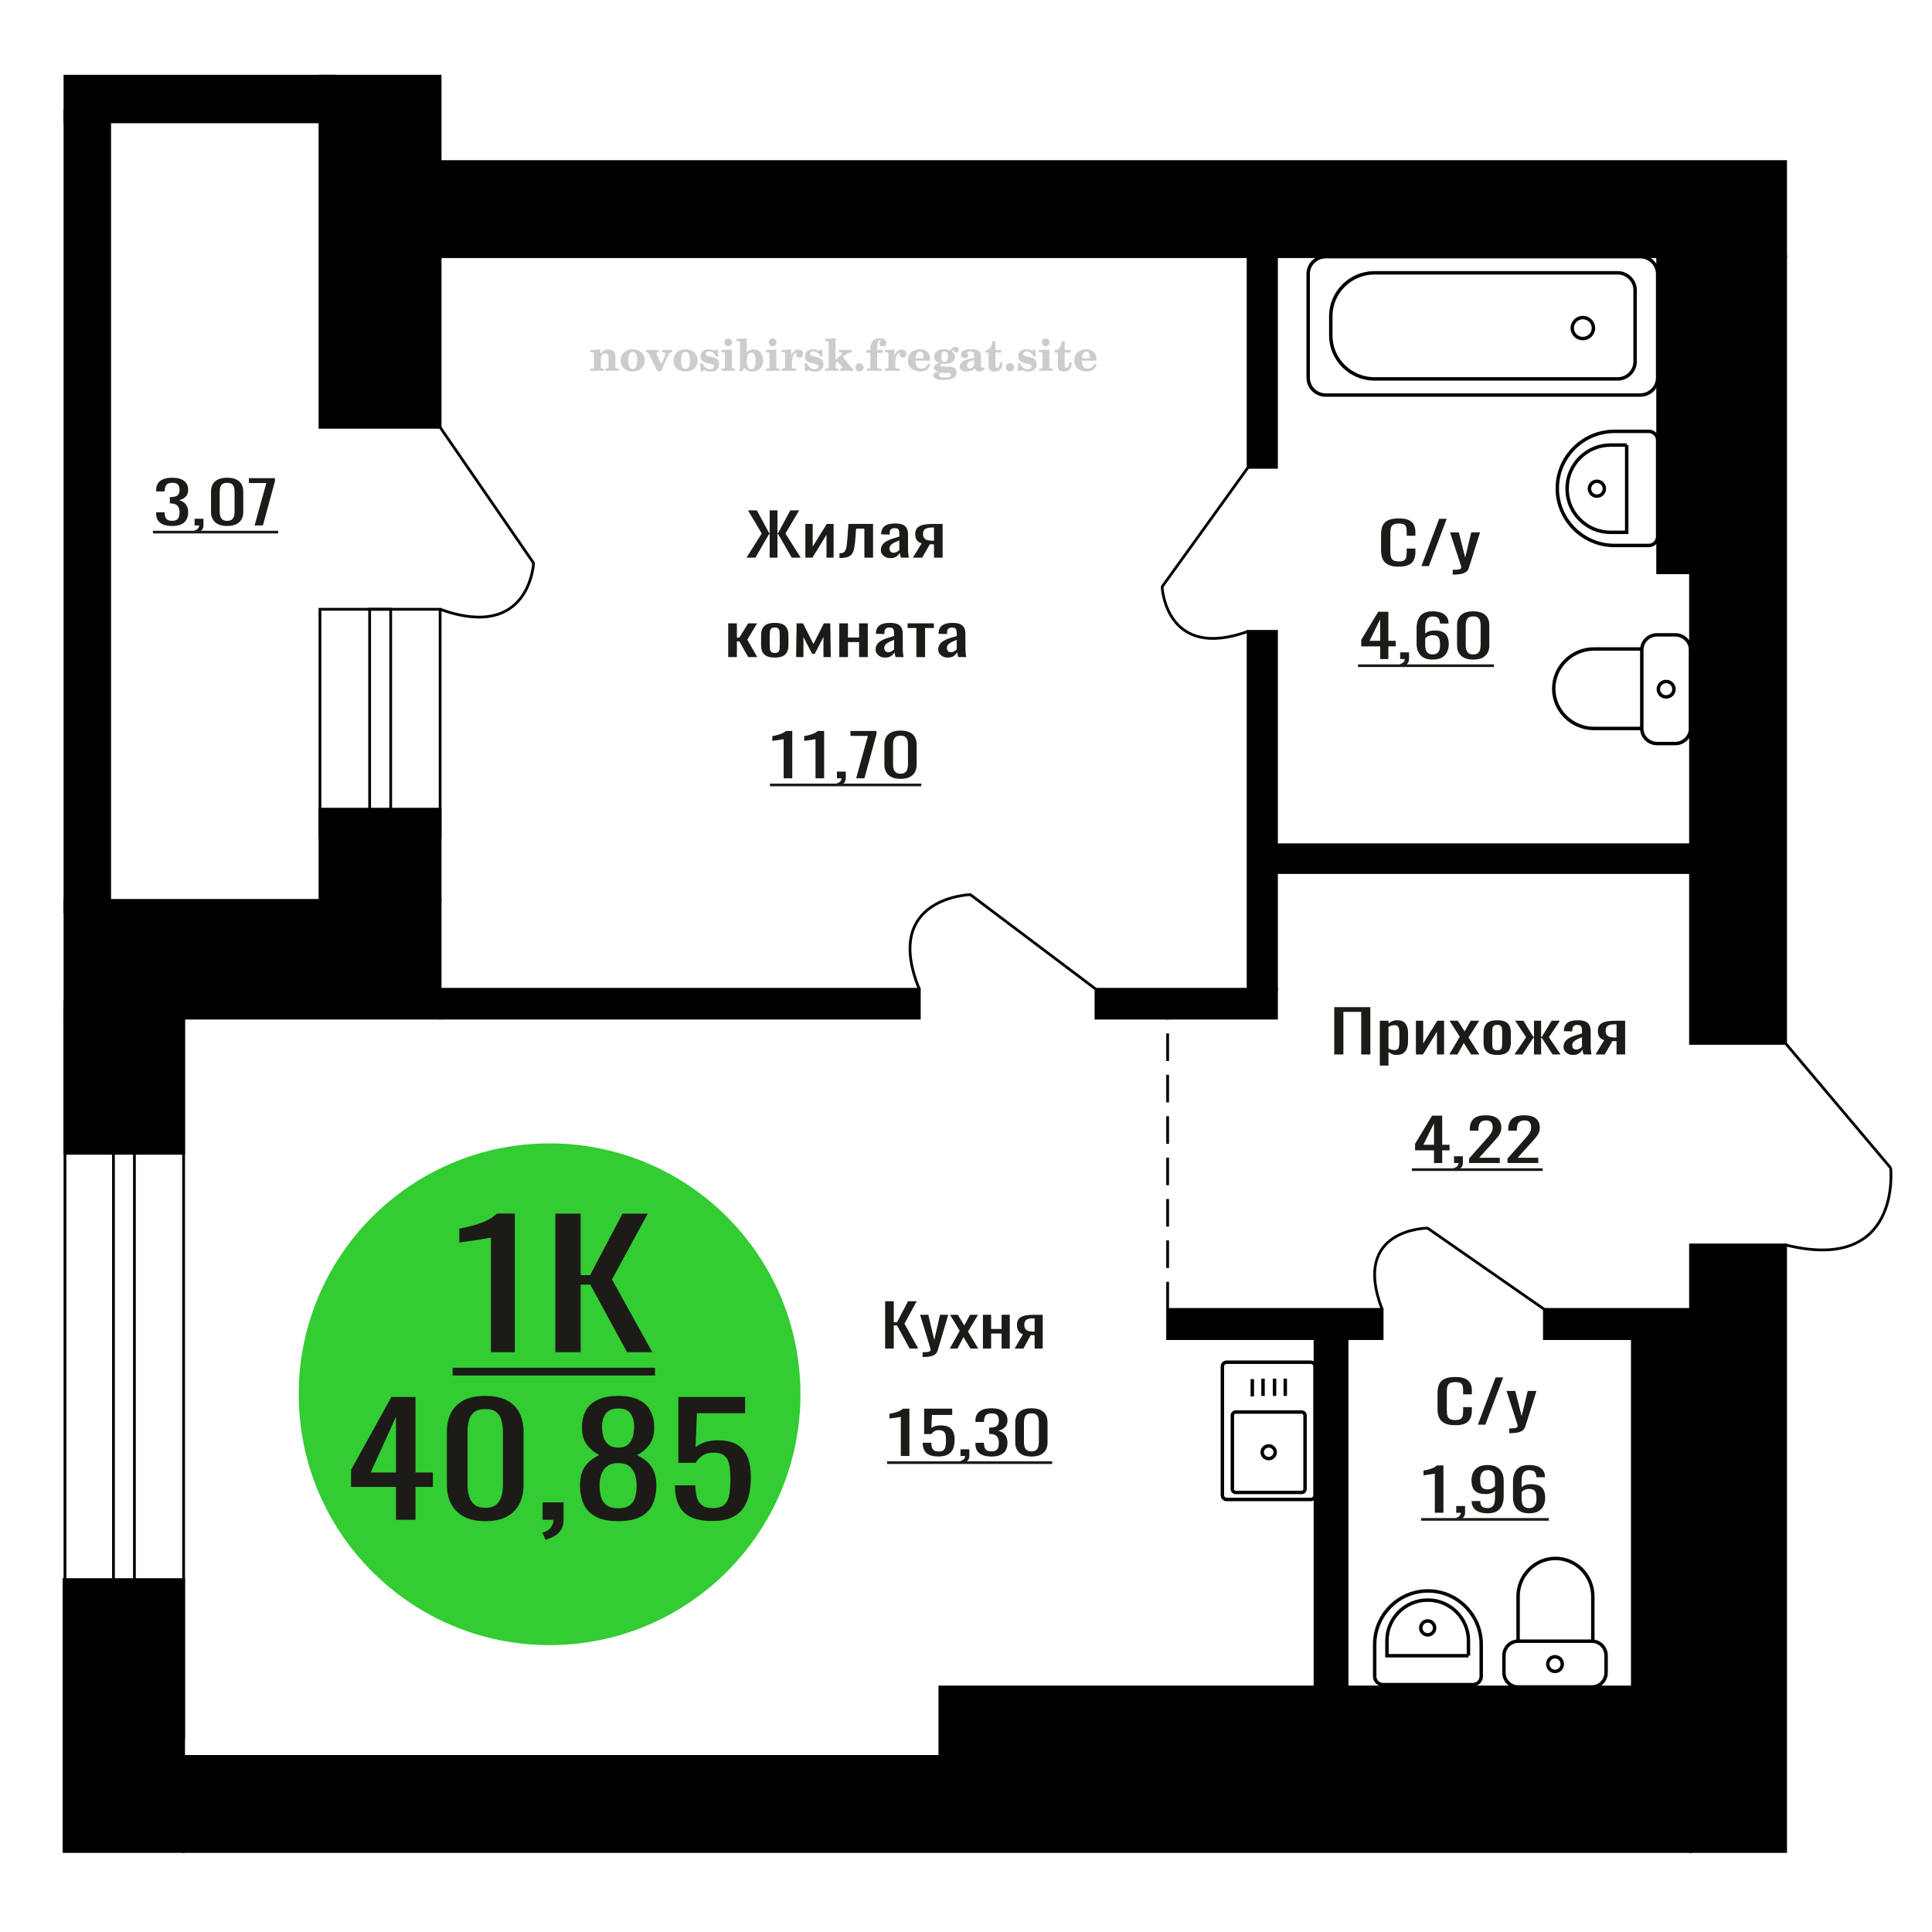
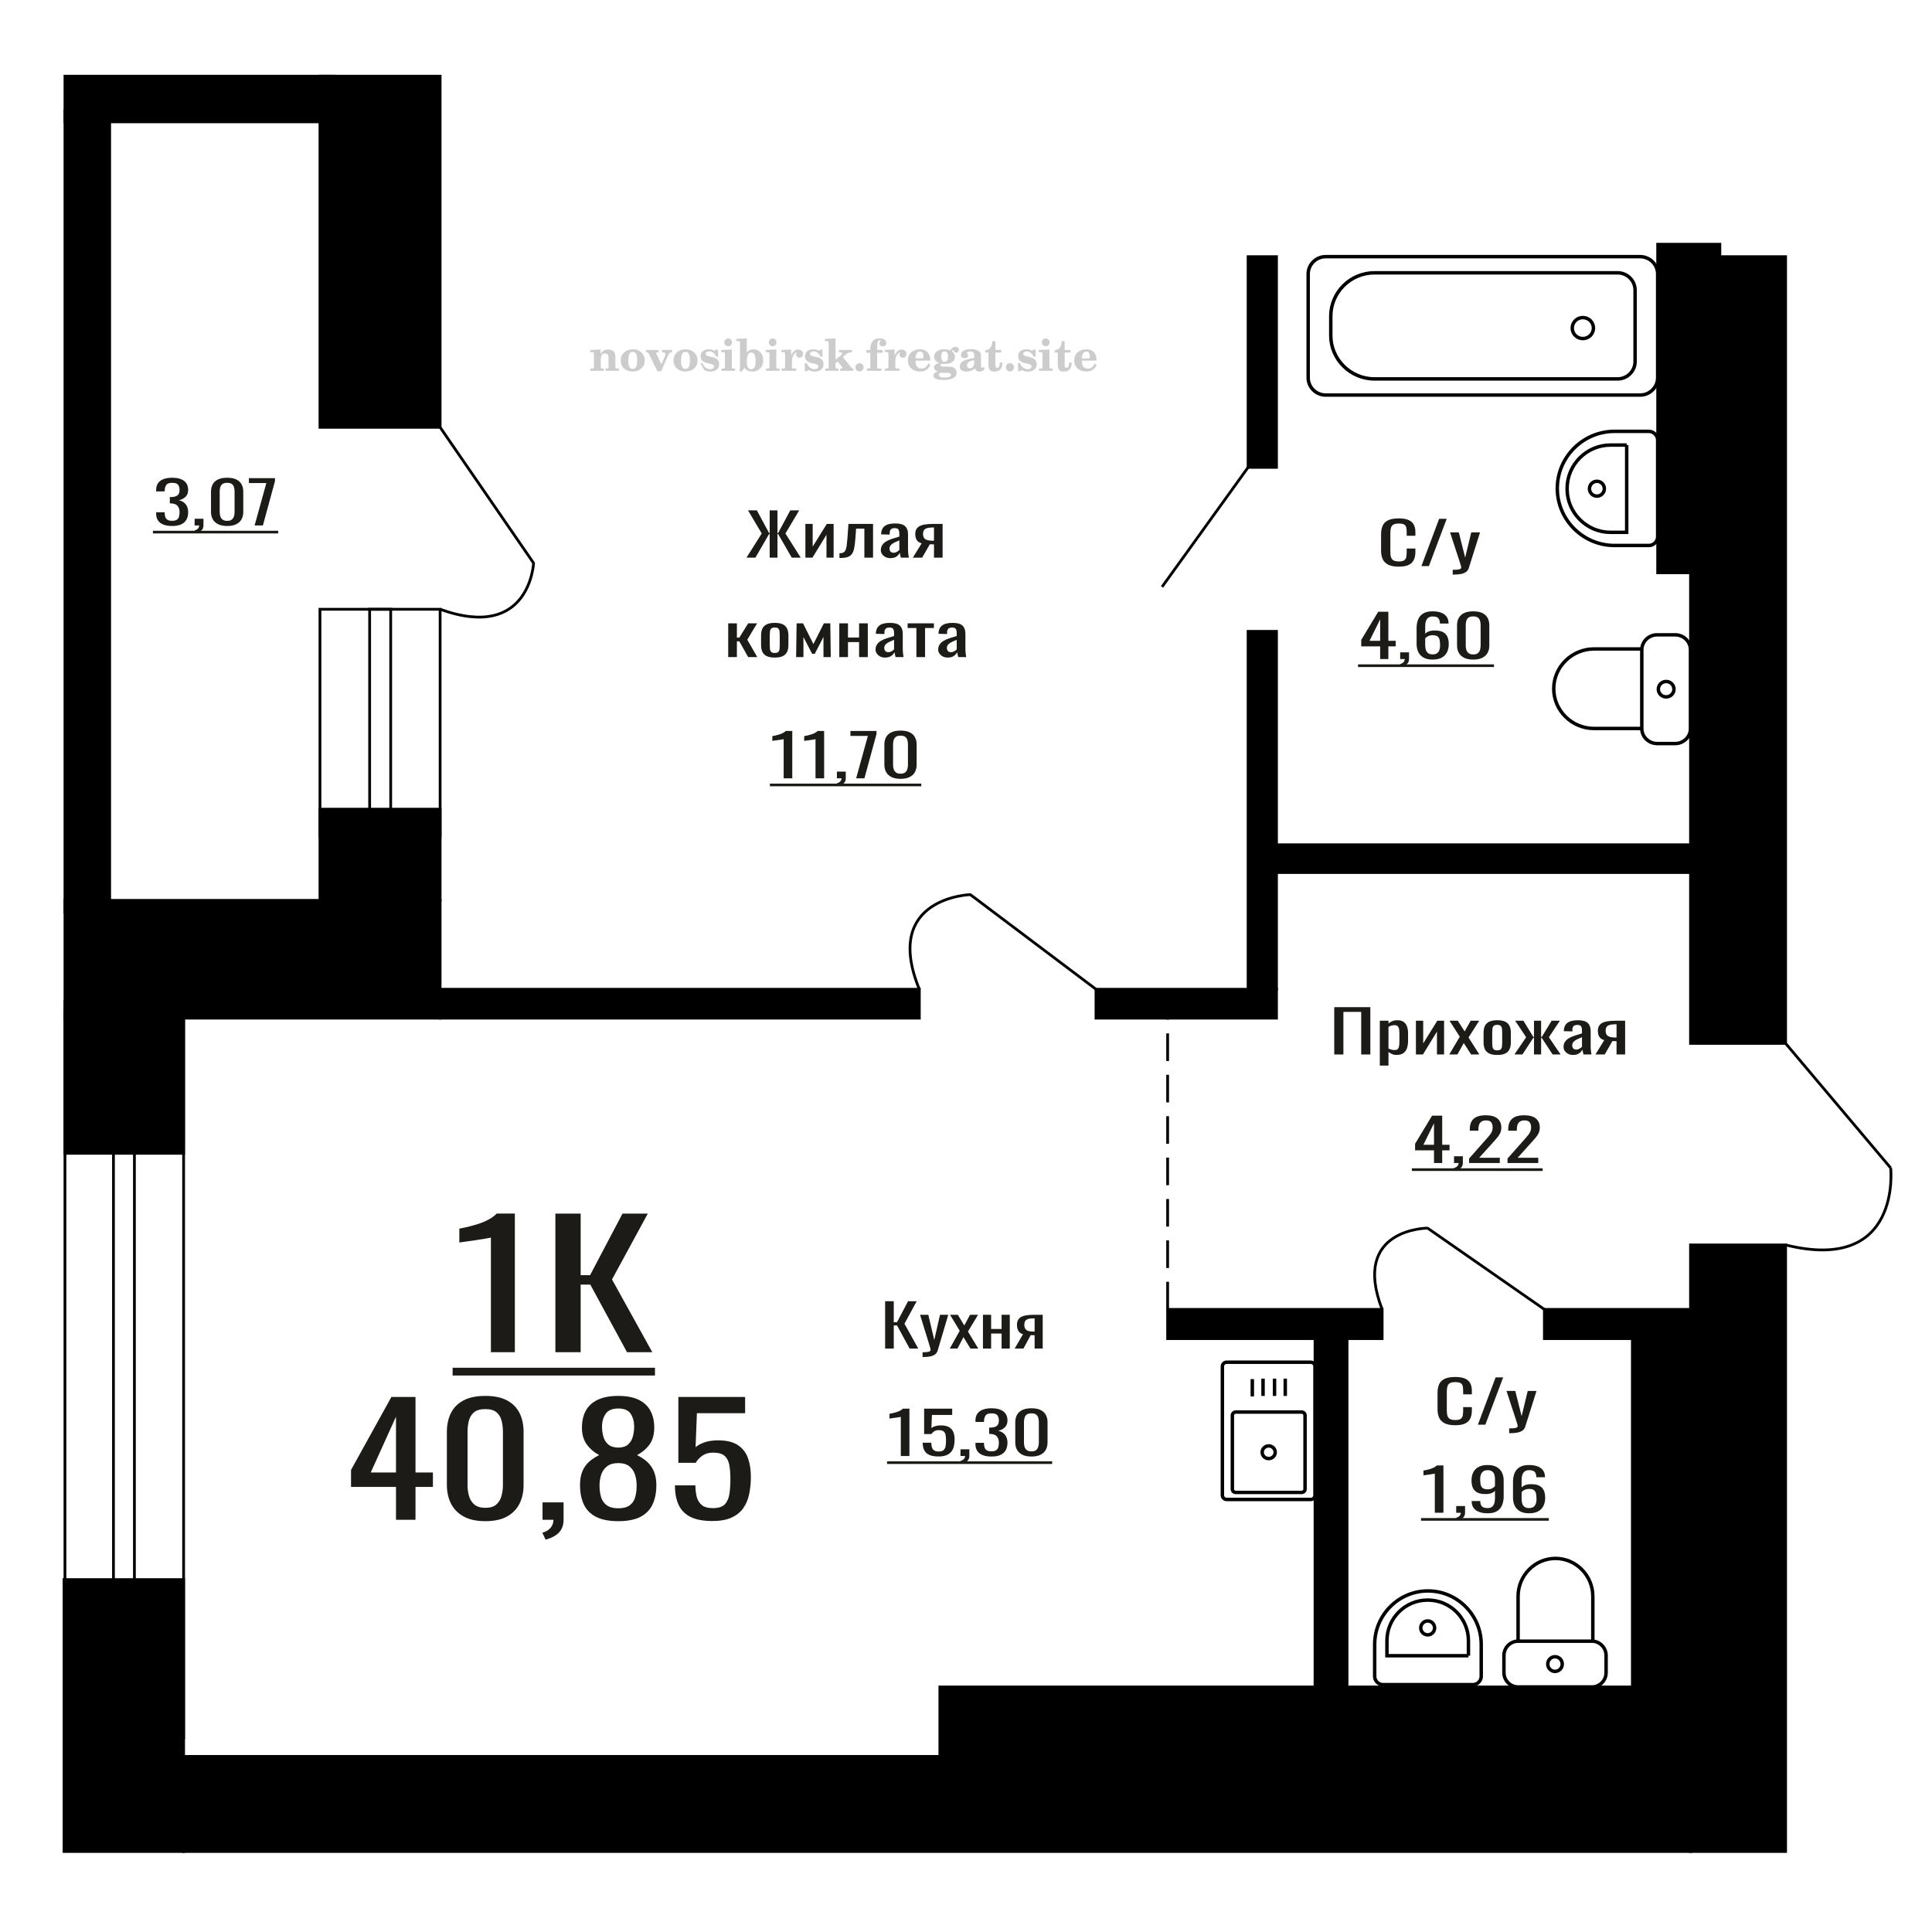
<svg xmlns="http://www.w3.org/2000/svg" xml:space="preserve" width="140mm" height="140mm" version="1.1" style="shape-rendering:geometricPrecision; text-rendering:geometricPrecision; image-rendering:optimizeQuality; fill-rule:evenodd; clip-rule:evenodd" viewBox="0 0 14000 14000">
  <defs>
    <style type="text/css">
   
    .str0 {stroke:black;stroke-width:25;stroke-miterlimit:22.926}
    .str1 {stroke:black;stroke-width:20;stroke-miterlimit:22.926}
    .str2 {stroke:black;stroke-width:20;stroke-miterlimit:22.926;stroke-dasharray:200 100}
    .fil1 {fill:none}
    .fil3 {fill:black}
    .fil2 {fill:#1C1B17}
    .fil4 {fill:#33CC33}
    .fil0 {fill:#1C1B17;fill-rule:nonzero}
    .fil5 {fill:#CCCCCC;fill-rule:nonzero}
   
  </style>
  </defs>
  <g id="Слой_x0020_1">
    <polygon class="fil0" points="6413.97,9772.05 6413.97,9429.15 6476.56,9429.15 6476.56,9581.55 6499.82,9581.55 6580.11,9429.15 6642.7,9429.15 6554.08,9592.13 6653.76,9772.05 6591.19,9772.05 6500.37,9604.83 6476.56,9604.83 6476.56,9772.05 " />
    <path id="1" class="fil0" d="M6685.33 9833.43l0 -34.71c14.4,0 25.85,-0.49 34.34,-1.48 8.49,-0.99 14.57,-2.82 18.27,-5.51 3.69,-2.68 5.54,-6.42 5.54,-11.21 0,-2.54 -1.3,-8.19 -3.88,-16.94 -2.59,-8.75 -5.36,-18.06 -8.3,-27.94l-64.25 -208.27 59.81 0 43.2 182.87 41.53 -182.87 59.81 0 -76.42 258.23c-3.32,11.85 -9.42,21.23 -18.28,28.15 -8.85,6.91 -20.21,11.92 -34.06,15.03 -13.84,3.1 -30.55,4.65 -50.12,4.65l-7.19 0z" />
    <polygon id="2" class="fil0" points="6882.48,9772.05 6954.47,9643.36 6884.14,9527.37 6940.63,9527.37 6987.7,9604.83 7029.23,9527.37 7087.38,9527.37 7014.28,9648.86 7088.49,9772.05 7032.01,9772.05 6981.62,9689.08 6938.42,9772.05 " />
    <polygon id="3" class="fil0" points="7122.83,9772.05 7122.83,9527.37 7182.09,9527.37 7182.09,9630.23 7257.95,9630.23 7257.95,9527.37 7317.21,9527.37 7317.21,9772.05 7257.95,9772.05 7257.95,9663.25 7182.09,9663.25 7182.09,9772.05 " />
    <path id="4" class="fil0" d="M7352.65 9772.05l60.37 -103.72c-10.34,-3.1 -18.74,-7.76 -25.2,-13.97 -6.45,-6.2 -11.16,-13.82 -14.12,-22.86 -2.96,-9.03 -4.43,-19.19 -4.43,-30.48 0,-12.98 2.22,-24.13 6.64,-33.44 4.44,-9.31 11.45,-16.93 21.05,-22.86 9.6,-5.92 22.33,-10.3 38.21,-13.12 15.87,-2.82 35.44,-4.23 58.7,-4.23l62.03 0 0 244.68 -58.71 0 0 -96.52c-5.9,0 -10.88,-0.07 -14.95,-0.21 -4.06,-0.14 -8.49,-0.35 -13.29,-0.64l-52.6 97.37 -63.7 0zm137.9 -122.77c0.74,0 1.93,0 3.59,0 1.67,0 2.69,0 3.05,0l0 -96.09c-0.36,0 -1.38,0 -3.05,0 -1.66,0 -2.66,0 -3.03,0 -17.36,0 -31.11,1.62 -41.26,4.87 -10.15,3.24 -17.27,8.32 -21.32,15.24 -4.06,6.91 -6.1,16.15 -6.1,27.72 0,16.09 4.71,28.09 14.13,35.99 9.4,7.9 27.4,11.99 53.99,12.27z" />
    <polygon class="fil0" points="9668.49,7641.14 9668.49,7298.24 9930.05,7298.24 9930.05,7641.14 9863.79,7641.14 9863.79,7332.53 9734.77,7332.53 9734.77,7641.14 " />
    <path id="1" class="fil0" d="M9998.67 7721.57l0 -325.11 62.76 0 0 19.47c7.42,-6.21 16.41,-11.57 26.97,-16.09 10.56,-4.51 23.07,-6.77 37.53,-6.77 17.6,0 31.57,3.31 41.94,9.95 10.36,6.63 18.08,14.95 23.16,24.97 5.08,10.02 8.41,20.18 9.97,30.48 1.57,10.3 2.35,19.12 2.35,26.46l0 59.27c0,17.21 -2.35,33.51 -7.04,48.89 -4.68,15.38 -13.19,27.8 -25.51,37.26 -12.31,9.45 -29.62,14.18 -51.91,14.18 -12.12,0 -22.87,-2.19 -32.25,-6.56 -9.38,-4.38 -17.79,-9.39 -25.21,-15.03l0 98.63 -62.76 0zm107.91 -112.6c10.94,0 18.77,-2.9 23.47,-8.68 4.68,-5.79 7.61,-13.62 8.79,-23.5 1.17,-9.87 1.76,-20.74 1.76,-32.59l0 -59.27c0,-10.16 -0.79,-19.54 -2.35,-28.15 -1.57,-8.61 -4.89,-15.45 -9.96,-20.53 -5.09,-5.08 -13.11,-7.62 -24.05,-7.62 -8.22,0 -16.03,1.27 -23.46,3.81 -7.44,2.54 -13.88,5.5 -19.35,8.89l0 156.63c5.86,3.1 12.51,5.72 19.93,7.83 7.43,2.12 15.84,3.18 25.22,3.18z" />
    <polygon id="2" class="fil0" points="10260.24,7641.14 10260.24,7396.46 10313.03,7396.46 10313.03,7561.13 10415.08,7396.46 10464.34,7396.46 10464.34,7641.14 10412.73,7641.14 10412.73,7475.19 10311.27,7641.14 " />
    <polygon id="3" class="fil0" points="10501.87,7641.14 10578.11,7512.45 10503.63,7396.46 10563.45,7396.46 10613.3,7473.92 10657.28,7396.46 10718.86,7396.46 10641.45,7517.95 10720.04,7641.14 10660.22,7641.14 10606.85,7558.17 10561.11,7641.14 " />
    <path id="4" class="fil0" d="M10849.66 7644.53c-25.02,0 -44.76,-3.67 -59.24,-11.01 -14.46,-7.34 -24.73,-17.78 -30.78,-31.33 -6.07,-13.54 -9.09,-29.49 -9.09,-47.83l0 -71.12c0,-18.35 3.02,-34.29 9.09,-47.84 6.05,-13.54 16.32,-23.99 30.78,-31.32 14.48,-7.34 34.22,-11.01 59.24,-11.01 25.02,0 44.66,3.67 58.93,11.01 14.27,7.33 24.44,17.78 30.51,31.32 6.05,13.55 9.09,29.49 9.09,47.84l0 71.12c0,18.34 -3.04,34.29 -9.09,47.83 -6.07,13.55 -16.24,23.99 -30.51,31.33 -14.27,7.34 -33.91,11.01 -58.93,11.01zm0 -33.45c12.12,0 20.63,-2.54 25.5,-7.62 4.89,-5.08 7.83,-11.78 8.8,-20.1 0.98,-8.33 1.47,-17.01 1.47,-26.04l0 -76.62c0,-9.32 -0.49,-18.06 -1.47,-26.25 -0.97,-8.18 -3.91,-14.89 -8.8,-20.11 -4.87,-5.22 -13.38,-7.83 -25.5,-7.83 -12.12,0 -20.73,2.61 -25.81,7.83 -5.09,5.22 -8.11,11.93 -9.09,20.11 -0.97,8.19 -1.47,16.93 -1.47,26.25l0 76.62c0,9.03 0.5,17.71 1.47,26.04 0.98,8.32 4,15.02 9.09,20.1 5.08,5.08 13.69,7.62 25.81,7.62z" />
    <polygon id="5" class="fil0" points="10973.98,7641.14 11059.03,7516.26 10979.26,7396.46 11039.08,7396.46 11111.22,7514.14 11115.92,7514.14 11115.92,7396.46 11167.52,7396.46 11167.52,7514.14 11172.22,7514.14 11243.77,7396.46 11303.58,7396.46 11223.82,7516.26 11308.86,7641.14 11250.81,7641.14 11172.22,7520.91 11167.52,7520.91 11167.52,7641.14 11115.92,7641.14 11115.92,7520.91 11110.64,7520.91 11032.04,7641.14 " />
    <path id="6" class="fil0" d="M11398.01 7644.53c-13.3,0 -25.04,-2.76 -35.19,-8.26 -10.17,-5.5 -18.19,-12.56 -24.05,-21.16 -5.86,-8.61 -8.8,-17.71 -8.8,-27.31 0,-15.24 3.52,-28.08 10.56,-38.52 7.04,-10.44 16.71,-19.26 29.02,-26.46 12.32,-7.2 26.6,-13.48 42.83,-18.84 16.22,-5.36 33.33,-10.58 51.31,-15.66l0 -17.36c0,-9.88 -0.79,-18.06 -2.34,-24.55 -1.57,-6.49 -4.79,-11.36 -9.68,-14.61 -4.9,-3.24 -12.22,-4.86 -21.99,-4.86 -8.6,0 -15.55,1.41 -20.82,4.23 -5.28,2.82 -9.09,6.84 -11.45,12.06 -2.34,5.22 -3.52,11.36 -3.52,18.42l0 12.27 -62.16 -1.69c0.78,-27.09 9.38,-47.06 25.81,-59.9 16.42,-12.84 41.83,-19.26 76.24,-19.26 33.62,0 57.48,6.63 71.56,19.9 14.07,13.26 21.11,32.45 21.11,57.57l0 111.76c0,7.62 0.29,14.95 0.87,22.01 0.58,7.06 1.37,13.62 2.34,19.69 0.99,6.06 1.86,11.78 2.65,17.14l-57.48 0c-1.16,-4.52 -2.63,-10.23 -4.39,-17.14 -1.76,-6.92 -3.04,-13.2 -3.81,-18.84 -3.92,9.59 -11.45,18.55 -22.58,26.88 -11.16,8.32 -26.49,12.49 -46.04,12.49zm24.63 -38.95c6.25,0 12.11,-1.27 17.6,-3.81 5.47,-2.54 10.34,-5.43 14.65,-8.68 4.3,-3.24 7.23,-5.85 8.8,-7.83l0 -69.43c-9.78,3.96 -18.97,7.91 -27.57,11.86 -8.6,3.95 -16.12,8.11 -22.58,12.49 -6.44,4.37 -11.53,9.31 -15.24,14.81 -3.71,5.51 -5.57,11.79 -5.57,18.84 0,9.88 2.54,17.64 7.62,23.28 5.08,5.65 12.51,8.47 22.29,8.47z" />
    <path id="7" class="fil0" d="M11561.04 7641.14l63.94 -103.72c-10.96,-3.1 -19.86,-7.76 -26.7,-13.97 -6.83,-6.2 -11.82,-13.82 -14.95,-22.86 -3.13,-9.03 -4.69,-19.19 -4.69,-30.48 0,-12.98 2.35,-24.13 7.03,-33.44 4.7,-9.31 12.13,-16.93 22.29,-22.86 10.17,-5.92 23.65,-10.3 40.47,-13.12 16.81,-2.82 37.53,-4.23 62.16,-4.23l65.7 0 0 244.68 -62.18 0 0 -96.52c-6.24,0 -11.52,-0.07 -15.83,-0.21 -4.3,-0.14 -8.99,-0.35 -14.08,-0.64l-55.7 97.37 -67.46 0zm146.04 -122.77c0.79,0 2.05,0 3.81,0 1.75,0 2.84,0 3.22,0l0 -96.09c-0.38,0 -1.47,0 -3.22,0 -1.76,0 -2.83,0 -3.22,0 -18.38,0 -32.94,1.62 -43.69,4.87 -10.75,3.24 -18.29,8.32 -22.59,15.24 -4.29,6.91 -6.45,16.15 -6.45,27.72 0,16.09 4.99,28.09 14.96,35.99 9.96,7.9 29.02,11.99 57.18,12.27z" />
    <path class="fil1 str0" d="M12250.16 5278.9l0 -569.58c0,-60.02 -49.82,-109.12 -110.72,-109.12l-131.64 0c-60.91,0 -110.73,49.1 -110.73,109.12l0 569.58c0,60.02 49.82,109.12 110.73,109.12l131.64 0c60.9,0 110.72,-49.1 110.72,-109.12zm-353.09 0l0 -576.39 -345.69 0c-160.85,0 -292.46,129.68 -292.46,288.19l0 0.01c0,158.51 131.61,288.19 292.46,288.19l345.69 0zm233.22 -284.79c0,-30.84 -25.38,-55.85 -56.68,-55.85 -31.3,0 -56.67,25.01 -56.67,55.85 0,30.85 25.37,55.85 56.67,55.85 31.3,0 56.68,-25 56.68,-55.85z" />
    <path class="fil1 str0" d="M8857.84 10835.22l0 -933.65c0,-16.75 14.09,-30.46 31.32,-30.46l608.64 0c17.23,0 31.33,13.71 31.33,30.46l0 933.65c0,16.76 -14.1,30.46 -31.33,30.46l-608.64 0c-17.23,0 -31.32,-13.7 -31.32,-30.46zm72.29 -44.39l0 -534.64c0,-13.15 11.06,-23.9 24.57,-23.9l477.56 0c13.52,0 24.58,10.75 24.58,23.9l0 534.64c0,13.14 -11.06,23.89 -24.58,23.89l-477.56 0c-13.51,0 -24.57,-10.75 -24.57,-23.89zm216.11 -267.32c0,-25.37 21.15,-45.93 47.24,-45.93 26.09,0 47.24,20.56 47.24,45.93 0,25.37 -21.15,45.93 -47.24,45.93 -26.09,0 -47.24,-20.56 -47.24,-45.93zm-71.52 -404.76l0 -125.2m77.73 121.72l0 -125.2m83.28 125.2l0 -125.2m77.73 125.2l0 -125.2" />
    <path class="fil0" d="M10391.29 8427.48l0 -91.86 -137 0 0 -47.42 123.01 -203.62 73.45 0 0 210.82 53.04 0 0 40.22 -53.04 0 0 91.86 -59.46 0zm-76.95 -132.08l76.95 0 0 -155.78 -76.95 155.78z" />
    <path id="1" class="fil0" d="M10545.76 8482.94l-9.92 -19.48c10.5,-2.54 18.76,-6.98 24.78,-13.33 6.03,-6.35 9.04,-13.9 9.04,-22.65l-33.22 0 0 -48.68 64.11 0 0 47.83c0,14.96 -4.46,26.88 -13.4,35.77 -8.94,8.89 -22.73,15.74 -41.39,20.54z" />
    <path id="2" class="fil0" d="M10645.44 8427.48l0 -32.17 120.07 -135.89c8.94,-10.16 17.2,-19.62 24.77,-28.37 7.59,-8.74 13.8,-17.99 18.66,-27.72 4.86,-9.74 7.28,-20.96 7.28,-33.66 0,-15.8 -3.49,-28.22 -10.49,-37.25 -6.99,-9.03 -19.23,-13.55 -36.72,-13.55 -14.76,0 -26.23,2.97 -34.39,8.89 -8.16,5.93 -13.79,13.69 -16.9,23.29 -3.12,9.59 -4.67,19.89 -4.67,30.9l0 11.43 -62.37 0 0 -11.85c0,-20.61 3.79,-38.32 11.36,-53.13 7.58,-14.82 19.82,-26.32 36.73,-34.5 16.91,-8.19 39.35,-12.28 67.33,-12.28 38.08,0 66.46,7.83 85.1,23.49 18.66,15.67 27.98,37.33 27.98,64.99 0,14.67 -2.42,27.51 -7.28,38.52 -4.87,11 -11.17,21.31 -18.95,30.9 -7.77,9.6 -16.32,19.47 -25.64,29.63l-108.42 120.23 149.22 0 0 38.1 -222.67 0z" />
    <path id="3" class="fil0" d="M10924.07 8427.48l0 -32.17 120.07 -135.89c8.94,-10.16 17.2,-19.62 24.77,-28.37 7.59,-8.74 13.8,-17.99 18.66,-27.72 4.86,-9.74 7.29,-20.96 7.29,-33.66 0,-15.8 -3.5,-28.22 -10.5,-37.25 -6.99,-9.03 -19.23,-13.55 -36.72,-13.55 -14.76,0 -26.23,2.97 -34.38,8.89 -8.17,5.93 -13.8,13.69 -16.91,23.29 -3.12,9.59 -4.67,19.89 -4.67,30.9l0 11.43 -62.36 0 0 -11.85c0,-20.61 3.78,-38.32 11.36,-53.13 7.57,-14.82 19.81,-26.32 36.72,-34.5 16.91,-8.19 39.35,-12.28 67.33,-12.28 38.08,0 66.46,7.83 85.1,23.49 18.66,15.67 27.98,37.33 27.98,64.99 0,14.67 -2.42,27.51 -7.28,38.52 -4.86,11 -11.17,21.31 -18.95,30.9 -7.77,9.6 -16.32,19.47 -25.64,29.63l-108.42 120.23 149.22 0 0 38.1 -222.67 0z" />
    <polygon id="4" class="fil2" points="10230.98,8465.96 11178.8,8465.96 11178.8,8485.2 10230.98,8485.2 " />
    <path class="fil1 str0" d="M11848.52 2620.16l0 -517.77c0,-69.08 -57.09,-125.59 -126.87,-125.59l-1761.08 0c-174.45,0 -317.18,141.29 -317.18,313.99l0 140.98c0,172.7 142.73,313.99 317.18,313.99l1761.08 0c69.78,0 126.87,-56.52 126.87,-125.6zm163.53 116.96l0 -751.66c0,-69.09 -57.1,-125.61 -126.87,-125.61l-2278.79 0c-69.78,0 -126.86,56.52 -126.86,125.61l0 751.66c0,69.07 57.08,125.59 126.86,125.59l2278.79 0c69.77,0 126.87,-56.52 126.87,-125.59zm-465.25 -359.83c0,-42.02 -34.41,-76.09 -76.86,-76.09 -42.45,0 -76.87,34.07 -76.87,76.09 0,42.03 34.42,76.1 76.87,76.1 42.45,0 76.86,-34.07 76.86,-76.1z" />
    <path class="fil1 str0" d="M12012.05 3190.04l0 698.47c0,35.37 -29.01,64.3 -64.47,64.3l-248.1 0c-228.09,0 -414.7,-186.08 -414.7,-413.53l0 -0.01c0,-227.44 186.61,-413.52 414.7,-413.52l248.1 0c35.46,0 64.47,28.92 64.47,64.29zm-224.37 34.97l0 632.55 -116.86 0c-173.17,0 -314.86,-141.28 -314.86,-313.96l0 -4.62c0,-172.68 141.69,-313.97 314.86,-313.97l116.86 0zm-161.91 316.28c0,29.71 -24.15,53.8 -53.96,53.8 -29.79,0 -53.95,-24.09 -53.95,-53.8 0,-29.72 24.16,-53.81 53.95,-53.81 29.81,0 53.96,24.09 53.96,53.81z" />
    <path class="fil0" d="M6527.57 10550.73l0 -283.63c-0.39,0.28 -4.77,1.13 -13.13,2.54 -8.34,1.41 -17.77,2.82 -28.27,4.23 -10.49,1.41 -19.81,2.68 -27.98,3.81 -8.15,1.13 -12.43,1.7 -12.82,1.7l0 -34.29c6.61,-1.13 14.28,-2.69 23.03,-4.66 8.74,-1.98 17.68,-4.38 26.81,-7.2 9.14,-2.82 17.88,-6.35 26.23,-10.58 8.36,-4.23 15.45,-9.17 21.29,-14.82l47.21 0 0 342.9 -62.37 0z" />
    <path id="1" class="fil0" d="M6800.37 10554.12c-28.36,0 -50.9,-3.95 -67.62,-11.86 -16.7,-7.9 -28.66,-19.33 -35.84,-34.29 -7.19,-14.95 -10.78,-32.73 -10.78,-53.34l62.36 0c0,10.16 1.17,20.11 3.5,29.85 2.34,9.74 7.28,17.78 14.87,24.13 7.57,6.35 19.14,9.52 34.68,9.52 17.09,0 29.33,-3.59 36.73,-10.79 7.38,-7.2 12.03,-16.93 13.99,-29.21 1.94,-12.28 2.9,-26.18 2.9,-41.7 0,-15.52 -1.15,-28.71 -3.49,-39.58 -2.33,-10.87 -7.19,-19.19 -14.57,-24.98 -7.38,-5.78 -19.05,-8.68 -34.98,-8.68 -12.82,0 -23.71,2.9 -32.65,8.68 -8.93,5.79 -15.54,12.35 -19.81,19.69l-53.04 0 0 -183.73 203.43 0 0 45.3 -146.89 0 -4.08 94.82c7.77,-5.92 17.39,-10.58 28.85,-13.96 11.47,-3.39 24.58,-5.08 39.35,-5.08 25.64,0 45.76,4.37 60.33,13.12 14.57,8.75 24.87,20.74 30.9,35.98 6.01,15.24 9.03,32.74 9.03,52.49 0,17.5 -1.75,33.8 -5.25,48.9 -3.49,15.1 -9.62,28.22 -18.36,39.37 -8.75,11.15 -20.69,19.82 -35.85,26.03 -15.16,6.21 -34.39,9.32 -57.71,9.32z" />
    <path id="2" class="fil0" d="M6969.42 10606.19l-9.91 -19.48c10.49,-2.54 18.76,-6.98 24.77,-13.33 6.03,-6.35 9.05,-13.9 9.05,-22.65l-33.23 0 0 -48.68 64.11 0 0 47.83c0,14.96 -4.46,26.88 -13.39,35.77 -8.94,8.89 -22.74,15.74 -41.4,20.54z" />
    <path id="3" class="fil0" d="M7183.93 10554.54c-25.64,0 -47.02,-3.53 -64.11,-10.58 -17.1,-7.06 -29.92,-17.22 -38.47,-30.48 -8.56,-13.27 -12.84,-28.93 -12.84,-46.99l0 -11.43 61.8 0c0,1.13 0,2.33 0,3.6 0,1.27 0,2.61 0,4.02 0.39,10.16 2.04,19.33 4.94,27.51 2.92,8.19 8.17,14.68 15.74,19.48 7.59,4.79 18.56,7.19 32.94,7.19 15.16,0 26.62,-2.61 34.4,-7.83 7.76,-5.22 13.01,-12.63 15.74,-22.22 2.71,-9.6 4.07,-20.6 4.07,-33.02 0,-18.06 -4.56,-32.81 -13.7,-44.24 -9.13,-11.43 -25.16,-17.71 -48.08,-18.84 -1.17,-0.28 -2.63,-0.42 -4.38,-0.42 -1.75,0 -3.2,0 -4.37,0l0 -45.3c1.17,0 2.52,0 4.08,0 1.56,0 2.92,0 4.09,0 22.14,-0.56 38.07,-4.8 47.79,-12.7 9.71,-7.9 14.57,-21.02 14.57,-39.37 0,-15.52 -3.59,-27.94 -10.78,-37.25 -7.19,-9.31 -21.47,-13.97 -42.84,-13.97 -21.38,0 -35.56,5.15 -42.56,15.45 -6.99,10.3 -10.88,23.5 -11.65,39.58 0,1.13 0,2.33 0,3.6 0,1.27 0,2.47 0,3.6l-61.8 0 0 -11.43c0,-18.35 4.28,-34.01 12.84,-46.99 8.55,-12.98 21.46,-23 38.76,-30.06 17.29,-7.05 38.76,-10.58 64.41,-10.58 26.03,0 47.6,3.53 64.71,10.58 17.09,7.06 29.92,17.15 38.47,30.27 8.54,13.12 12.82,28.86 12.82,47.2 0,20.6 -6.13,37.11 -18.37,49.53 -12.24,12.42 -28.65,20.89 -49.25,25.4 14.37,3.11 26.52,8.47 36.43,16.09 9.91,7.62 17.58,17.28 23.02,29 5.44,11.71 8.17,25.33 8.17,40.85 0,20.32 -3.88,38.03 -11.66,53.13 -7.77,15.09 -20.2,26.81 -37.31,35.13 -17.1,8.33 -39.64,12.49 -67.62,12.49z" />
    <path id="4" class="fil0" d="M7474.23 10554.54c-26.81,0 -48.87,-4.37 -66.17,-13.12 -17.28,-8.75 -30.11,-20.75 -38.47,-35.99 -8.35,-15.24 -12.53,-32.59 -12.53,-52.07l0 -147.74c0,-20.04 4.09,-37.6 12.24,-52.7 8.16,-15.1 20.89,-26.88 38.18,-35.35 17.3,-8.47 39.55,-12.7 66.75,-12.7 27.2,0 49.35,4.23 66.45,12.7 17.1,8.47 29.73,20.25 37.89,35.35 8.17,15.1 12.24,32.66 12.24,52.7l0 147.74c0,19.76 -4.18,37.26 -12.53,52.5 -8.36,15.24 -21.08,27.16 -38.18,35.77 -17.1,8.61 -39.05,12.91 -65.87,12.91zm0 -37.25c14.77,0 25.94,-3.11 33.51,-9.32 7.59,-6.21 12.83,-14.18 15.74,-23.91 2.92,-9.74 4.38,-19.83 4.38,-30.27l0 -148.59c0,-11.01 -1.36,-21.38 -4.08,-31.12 -2.72,-9.73 -7.87,-17.56 -15.45,-23.49 -7.58,-5.93 -18.94,-8.89 -34.1,-8.89 -15.15,0 -26.62,2.96 -34.39,8.89 -7.78,5.93 -13.02,13.76 -15.74,23.49 -2.72,9.74 -4.09,20.11 -4.09,31.12l0 148.59c0,10.44 1.46,20.53 4.38,30.27 2.91,9.73 8.36,17.7 16.32,23.91 7.97,6.21 19.14,9.32 33.52,9.32z" />
    <polygon id="5" class="fil2" points="6427.89,10589.21 7624.62,10589.21 7624.62,10608.45 6427.89,10608.45 " />
    <polygon class="fil3 str1" points="12939.16,1859.85 12250.16,1859.85 12250.16,7560.76 12939.16,7560.76 " />
    <path class="fil1 str1" d="M13700.55 8463.39c0,0 84.29,768.02 -761.39,557.86" />
    <line class="fil1 str1" x1="12939.16" y1="7560.76" x2="13700.55" y2="8463.39" />
    <path class="fil0" d="M5678.72 5639.92l0 -283.63c-0.39,0.28 -4.77,1.13 -13.13,2.54 -8.34,1.41 -17.77,2.82 -28.27,4.23 -10.49,1.41 -19.81,2.68 -27.98,3.81 -8.15,1.13 -12.43,1.7 -12.82,1.7l0 -34.29c6.61,-1.13 14.28,-2.69 23.03,-4.66 8.74,-1.98 17.68,-4.38 26.81,-7.2 9.14,-2.82 17.88,-6.35 26.23,-10.58 8.36,-4.23 15.45,-9.17 21.29,-14.82l47.21 0 0 342.9 -62.37 0z" />
    <path id="1" class="fil0" d="M5909.55 5639.92l0 -283.63c-0.38,0.28 -4.76,1.13 -13.12,2.54 -8.34,1.41 -17.78,2.82 -28.27,4.23 -10.49,1.41 -19.81,2.68 -27.98,3.81 -8.15,1.13 -12.43,1.7 -12.82,1.7l0 -34.29c6.61,-1.13 14.28,-2.69 23.02,-4.66 8.75,-1.98 17.68,-4.38 26.81,-7.2 9.15,-2.82 17.89,-6.35 26.24,-10.58 8.35,-4.23 15.44,-9.17 21.28,-14.82l47.22 0 0 342.9 -62.38 0z" />
    <path id="2" class="fil0" d="M6073.94 5695.38l-9.92 -19.48c10.49,-2.54 18.76,-6.98 24.77,-13.33 6.04,-6.35 9.05,-13.9 9.05,-22.65l-33.23 0 0 -48.68 64.12 0 0 47.83c0,14.96 -4.47,26.88 -13.4,35.77 -8.94,8.89 -22.74,15.74 -41.39,20.54z" />
    <polygon id="3" class="fil0" points="6203.92,5639.92 6289.03,5332.58 6162.53,5332.58 6162.53,5297.02 6351.4,5297.02 6351.4,5319.04 6263.96,5639.92 " />
    <path id="4" class="fil0" d="M6525.7 5643.73c-26.81,0 -48.87,-4.37 -66.17,-13.12 -17.28,-8.75 -30.11,-20.75 -38.47,-35.99 -8.35,-15.24 -12.53,-32.59 -12.53,-52.07l0 -147.74c0,-20.04 4.09,-37.6 12.24,-52.7 8.17,-15.1 20.89,-26.88 38.18,-35.35 17.3,-8.47 39.55,-12.7 66.75,-12.7 27.2,0 49.35,4.23 66.45,12.7 17.1,8.47 29.73,20.25 37.89,35.35 8.17,15.1 12.24,32.66 12.24,52.7l0 147.74c0,19.76 -4.18,37.26 -12.53,52.5 -8.35,15.24 -21.08,27.16 -38.18,35.77 -17.1,8.61 -39.05,12.91 -65.87,12.91zm0 -37.25c14.77,0 25.94,-3.11 33.51,-9.32 7.59,-6.21 12.83,-14.18 15.74,-23.91 2.92,-9.74 4.38,-19.83 4.38,-30.27l0 -148.59c0,-11.01 -1.36,-21.38 -4.08,-31.12 -2.72,-9.73 -7.87,-17.56 -15.45,-23.49 -7.58,-5.93 -18.94,-8.89 -34.1,-8.89 -15.15,0 -26.62,2.96 -34.39,8.89 -7.78,5.93 -13.02,13.76 -15.74,23.49 -2.72,9.74 -4.09,20.11 -4.09,31.12l0 148.59c0,10.44 1.46,20.53 4.38,30.27 2.91,9.73 8.36,17.7 16.32,23.91 7.97,6.21 19.14,9.32 33.52,9.32z" />
    <polygon id="5" class="fil2" points="5579.04,5678.4 6676.09,5678.4 6676.09,5697.64 5579.04,5697.64 " />
    <polygon class="fil0" points="5409.18,4041.12 5519.73,3865.86 5420.36,3698.22 5484.45,3698.22 5573.83,3863.74 5577.35,3863.74 5577.35,3698.22 5633.8,3698.22 5633.8,3863.74 5637.91,3863.74 5726.7,3698.22 5791.38,3698.22 5691.42,3865.86 5802.55,4041.12 5737.28,4041.12 5638.5,3869.67 5633.8,3869.67 5633.8,4041.12 5577.35,4041.12 5577.35,3869.67 5573.23,3869.67 5473.86,4041.12 " />
    <polygon id="1" class="fil0" points="5836.07,4041.12 5836.07,3796.44 5888.99,3796.44 5888.99,3961.11 5991.3,3796.44 6040.69,3796.44 6040.69,4041.12 5988.95,4041.12 5988.95,3875.17 5887.22,4041.12 " />
    <path id="2" class="fil0" d="M6083.03 4043.24l0 -34.29c11.75,0 21.07,-1.7 27.91,-5.08 6.87,-3.39 12.16,-9.1 15.88,-17.15 3.74,-8.04 6.57,-18.91 8.53,-32.59 1.96,-13.69 3.72,-30.84 5.29,-51.44l7.65 -106.25 178.17 0 0 244.68 -62.92 0 0 -210.39 -59.98 0 -5.29 71.96c-1.96,27.94 -4.81,51.08 -8.53,69.43 -3.72,18.34 -9.5,32.66 -17.35,42.97 -7.83,10.3 -18.32,17.56 -31.46,21.8 -13.12,4.23 -30.08,6.35 -50.85,6.35l-7.05 0z" />
    <path id="3" class="fil0" d="M6451.12 4044.51c-13.34,0 -25.1,-2.76 -35.28,-8.26 -10.2,-5.5 -18.24,-12.56 -24.11,-21.16 -5.88,-8.61 -8.82,-17.71 -8.82,-27.31 0,-15.24 3.52,-28.08 10.58,-38.52 7.06,-10.44 16.75,-19.26 29.1,-26.46 12.35,-7.2 26.67,-13.48 42.93,-18.84 16.27,-5.36 33.42,-10.58 51.45,-15.66l0 -17.36c0,-9.88 -0.79,-18.06 -2.35,-24.55 -1.57,-6.49 -4.8,-11.36 -9.71,-14.61 -4.9,-3.24 -12.25,-4.86 -22.04,-4.86 -8.62,0 -15.58,1.41 -20.88,4.23 -5.29,2.82 -9.11,6.84 -11.47,12.06 -2.35,5.22 -3.53,11.36 -3.53,18.42l0 12.27 -62.32 -1.69c0.78,-27.09 9.4,-47.06 25.88,-59.9 16.46,-12.84 41.93,-19.26 76.43,-19.26 33.71,0 57.63,6.63 71.74,19.9 14.11,13.26 21.17,32.45 21.17,57.57l0 111.76c0,7.62 0.29,14.95 0.88,22.01 0.58,7.06 1.37,13.62 2.34,19.69 0.99,6.06 1.86,11.78 2.66,17.14l-57.63 0c-1.17,-4.52 -2.64,-10.23 -4.41,-17.14 -1.76,-6.92 -3.04,-13.2 -3.82,-18.84 -3.93,9.59 -11.47,18.55 -22.64,26.88 -11.18,8.32 -26.55,12.49 -46.15,12.49zm24.69 -38.95c6.27,0 12.14,-1.27 17.64,-3.81 5.49,-2.54 10.38,-5.43 14.7,-8.68 4.31,-3.24 7.25,-5.85 8.82,-7.83l0 -69.43c-9.81,3.96 -19.01,7.91 -27.64,11.86 -8.63,3.95 -16.17,8.11 -22.64,12.49 -6.46,4.37 -11.56,9.31 -15.28,14.81 -3.72,5.51 -5.58,11.79 -5.58,18.84 0,9.88 2.54,17.64 7.64,23.28 5.09,5.65 12.54,8.47 22.34,8.47z" />
    <path id="4" class="fil0" d="M6614.57 4041.12l64.11 -103.72c-10.99,-3.1 -19.91,-7.76 -26.77,-13.97 -6.85,-6.2 -11.85,-13.82 -14.99,-22.86 -3.14,-9.03 -4.71,-19.19 -4.71,-30.48 0,-12.98 2.37,-24.13 7.06,-33.44 4.71,-9.31 12.15,-16.93 22.35,-22.86 10.19,-5.92 23.71,-10.3 40.57,-13.12 16.85,-2.82 37.63,-4.23 62.32,-4.23l65.87 0 0 244.68 -62.34 0 0 -96.52c-6.26,0 -11.55,-0.07 -15.87,-0.21 -4.31,-0.14 -9.02,-0.35 -14.12,-0.64l-55.85 97.37 -67.63 0zm146.42 -122.77c0.79,0 2.05,0 3.82,0 1.76,0 2.84,0 3.23,0l0 -96.09c-0.39,0 -1.47,0 -3.23,0 -1.77,0 -2.84,0 -3.23,0 -18.43,0 -33.03,1.62 -43.81,4.87 -10.77,3.24 -18.33,8.32 -22.64,15.24 -4.3,6.91 -6.47,16.15 -6.47,27.72 0,16.09 5,28.09 15,35.99 9.99,7.9 29.1,11.99 57.33,12.27z" />
    <polygon id="5" class="fil0" points="5276.89,4761.63 5276.89,4516.95 5339.81,4516.95 5339.81,4620.24 5357.45,4620.24 5421.54,4516.95 5486.22,4516.95 5415.07,4635.48 5487.39,4761.63 5421.54,4761.63 5357.45,4647.33 5339.81,4647.33 5339.81,4761.63 " />
    <path id="6" class="fil0" d="M5614.4 4765.02c-25.09,0 -44.88,-3.67 -59.39,-11.01 -14.51,-7.34 -24.8,-17.78 -30.87,-31.33 -6.08,-13.54 -9.11,-29.49 -9.11,-47.83l0 -71.12c0,-18.35 3.03,-34.29 9.11,-47.84 6.07,-13.54 16.36,-23.99 30.87,-31.32 14.51,-7.34 34.3,-11.01 59.39,-11.01 25.08,0 44.78,3.67 59.09,11.01 14.3,7.33 24.5,17.78 30.58,31.32 6.07,13.55 9.11,29.49 9.11,47.84l0 71.12c0,18.34 -3.04,34.29 -9.11,47.83 -6.08,13.55 -16.28,23.99 -30.58,31.33 -14.31,7.34 -34.01,11.01 -59.09,11.01zm0 -33.45c12.15,0 20.68,-2.54 25.57,-7.62 4.9,-5.08 7.85,-11.78 8.82,-20.1 0.99,-8.33 1.47,-17.01 1.47,-26.04l0 -76.62c0,-9.32 -0.48,-18.06 -1.47,-26.25 -0.97,-8.18 -3.92,-14.89 -8.82,-20.11 -4.89,-5.22 -13.42,-7.83 -25.57,-7.83 -12.16,0 -20.78,2.61 -25.88,7.83 -5.1,5.22 -8.12,11.93 -9.11,20.11 -0.97,8.19 -1.47,16.93 -1.47,26.25l0 76.62c0,9.03 0.5,17.71 1.47,26.04 0.99,8.32 4.01,15.02 9.11,20.1 5.1,5.08 13.72,7.62 25.88,7.62z" />
    <polygon id="7" class="fil0" points="5769.05,4761.63 5772.57,4516.95 5819.02,4516.95 5894.29,4667.23 5970.14,4516.95 6016.59,4516.95 6020.12,4761.63 5967.2,4761.63 5967.2,4615.58 5904.29,4737.5 5884.89,4737.5 5821.97,4616.43 5821.97,4761.63 " />
    <polygon id="8" class="fil0" points="6081.86,4761.63 6081.86,4516.95 6144.78,4516.95 6144.78,4619.81 6225.33,4619.81 6225.33,4516.95 6288.25,4516.95 6288.25,4761.63 6225.33,4761.63 6225.33,4652.83 6144.78,4652.83 6144.78,4761.63 " />
    <path id="9" class="fil0" d="M6412.91 4765.02c-13.34,0 -25.1,-2.76 -35.28,-8.26 -10.2,-5.5 -18.24,-12.56 -24.11,-21.16 -5.88,-8.61 -8.82,-17.71 -8.82,-27.31 0,-15.24 3.52,-28.08 10.58,-38.52 7.06,-10.44 16.75,-19.26 29.1,-26.46 12.35,-7.2 26.67,-13.48 42.93,-18.84 16.27,-5.36 33.42,-10.58 51.45,-15.66l0 -17.36c0,-9.88 -0.79,-18.06 -2.35,-24.55 -1.57,-6.49 -4.8,-11.36 -9.71,-14.61 -4.9,-3.24 -12.25,-4.86 -22.04,-4.86 -8.63,0 -15.58,1.41 -20.88,4.23 -5.29,2.82 -9.11,6.84 -11.47,12.06 -2.35,5.22 -3.53,11.36 -3.53,18.42l0 12.27 -62.32 -1.69c0.78,-27.09 9.4,-47.06 25.88,-59.9 16.46,-12.84 41.93,-19.26 76.43,-19.26 33.71,0 57.63,6.63 71.74,19.9 14.11,13.26 21.17,32.45 21.17,57.57l0 111.76c0,7.62 0.29,14.95 0.88,22.01 0.58,7.06 1.37,13.62 2.34,19.69 0.99,6.06 1.86,11.78 2.66,17.14l-57.63 0c-1.17,-4.52 -2.64,-10.23 -4.41,-17.14 -1.76,-6.92 -3.04,-13.2 -3.82,-18.84 -3.93,9.59 -11.47,18.55 -22.64,26.88 -11.18,8.32 -26.55,12.49 -46.15,12.49zm24.69 -38.95c6.27,0 12.14,-1.27 17.64,-3.81 5.49,-2.54 10.38,-5.43 14.7,-8.68 4.31,-3.24 7.25,-5.85 8.82,-7.83l0 -69.43c-9.81,3.96 -19.02,7.91 -27.64,11.86 -8.63,3.95 -16.17,8.11 -22.64,12.49 -6.46,4.37 -11.56,9.31 -15.28,14.81 -3.72,5.51 -5.58,11.79 -5.58,18.84 0,9.88 2.54,17.64 7.64,23.28 5.09,5.65 12.54,8.47 22.34,8.47z" />
    <polygon id="10" class="fil0" points="6640.46,4761.63 6640.46,4550.81 6576.96,4550.81 6576.96,4516.95 6767.47,4516.95 6767.47,4550.81 6703.37,4550.81 6703.37,4761.63 " />
    <path id="11" class="fil0" d="M6866.84 4765.02c-13.33,0 -25.1,-2.76 -35.28,-8.26 -10.2,-5.5 -18.24,-12.56 -24.11,-21.16 -5.88,-8.61 -8.82,-17.71 -8.82,-27.31 0,-15.24 3.53,-28.08 10.58,-38.52 7.06,-10.44 16.75,-19.26 29.1,-26.46 12.35,-7.2 26.67,-13.48 42.93,-18.84 16.27,-5.36 33.42,-10.58 51.45,-15.66l0 -17.36c0,-9.88 -0.79,-18.06 -2.35,-24.55 -1.57,-6.49 -4.8,-11.36 -9.7,-14.61 -4.91,-3.24 -12.26,-4.86 -22.05,-4.86 -8.62,0 -15.58,1.41 -20.87,4.23 -5.3,2.82 -9.12,6.84 -11.48,12.06 -2.34,5.22 -3.53,11.36 -3.53,18.42l0 12.27 -62.32 -1.69c0.78,-27.09 9.4,-47.06 25.88,-59.9 16.46,-12.84 41.93,-19.26 76.43,-19.26 33.71,0 57.63,6.63 71.74,19.9 14.12,13.26 21.17,32.45 21.17,57.57l0 111.76c0,7.62 0.29,14.95 0.88,22.01 0.58,7.06 1.37,13.62 2.34,19.69 0.99,6.06 1.87,11.78 2.66,17.14l-57.63 0c-1.17,-4.52 -2.64,-10.23 -4.4,-17.14 -1.77,-6.92 -3.05,-13.2 -3.82,-18.84 -3.93,9.59 -11.48,18.55 -22.64,26.88 -11.19,8.32 -26.56,12.49 -46.16,12.49zm24.7 -38.95c6.26,0 12.14,-1.27 17.64,-3.81 5.48,-2.54 10.37,-5.43 14.69,-8.68 4.31,-3.24 7.25,-5.85 8.82,-7.83l0 -69.43c-9.8,3.96 -19.01,7.91 -27.64,11.86 -8.62,3.95 -16.17,8.11 -22.64,12.49 -6.46,4.37 -11.56,9.31 -15.28,14.81 -3.72,5.51 -5.58,11.79 -5.58,18.84 0,9.88 2.54,17.64 7.64,23.28 5.1,5.65 12.54,8.47 22.35,8.47z" />
    <path class="fil0" d="M10136.27 4106.14c-33.79,0 -60,-5.08 -78.67,-15.24 -18.65,-10.16 -31.63,-23.85 -38.89,-41.06 -7.27,-17.22 -10.9,-36.41 -10.9,-57.58l0 -121.07c0,-23.14 3.63,-43.32 10.9,-60.53 7.26,-17.22 20.24,-30.55 38.89,-40.01 18.67,-9.45 44.88,-14.18 78.67,-14.18 29.85,0 53.52,3.95 71.01,11.85 17.48,7.9 30.05,19.19 37.71,33.87 7.65,14.67 11.49,32.31 11.49,52.92l0 27.09 -63.05 0 0 -24.13c0,-12.7 -0.89,-23.92 -2.66,-33.66 -1.77,-9.73 -6.57,-17.28 -14.44,-22.64 -7.85,-5.37 -21.01,-8.05 -39.47,-8.05 -18.86,0 -32.62,2.9 -41.25,8.68 -8.64,5.79 -14.24,13.97 -16.8,24.55 -2.54,10.59 -3.82,22.93 -3.82,37.05l0 135.88c0,17.22 1.96,30.84 5.88,40.86 3.93,10.01 10.42,17.14 19.45,21.37 9.03,4.24 21.21,6.35 36.54,6.35 18.07,0 31.02,-2.89 38.89,-8.67 7.85,-5.79 12.76,-13.76 14.73,-23.92 1.96,-10.16 2.95,-22.02 2.95,-35.56l0 -25.4 63.05 0 0 25.4c0,20.88 -3.53,39.3 -10.6,55.24 -7.07,15.95 -19.25,28.37 -36.54,37.26 -17.29,8.89 -41.65,13.33 -73.07,13.33z" />
    <polygon id="1" class="fil0" points="10300.08,4102.33 10428.53,3759.43 10483.33,3759.43 10354.28,4102.33 " />
    <path id="2" class="fil0" d="M10526.94 4163.71l0 -34.71c15.33,0 27.51,-0.49 36.54,-1.48 9.03,-0.99 15.51,-2.82 19.44,-5.51 3.93,-2.68 5.89,-6.42 5.89,-11.21 0,-2.54 -1.38,-8.19 -4.12,-16.94 -2.75,-8.75 -5.7,-18.06 -8.84,-27.94l-68.36 -208.27 63.64 0 45.97 182.87 44.19 -182.87 63.64 0 -81.32 258.23c-3.53,11.85 -10.02,21.23 -19.44,28.15 -9.43,6.91 -21.51,11.92 -36.25,15.03 -14.72,3.1 -32.5,4.65 -53.32,4.65l-7.66 0z" />
    <path class="fil0" d="M10001.09 4775.77l0 -91.86 -136.99 0 0 -47.42 123 -203.62 73.45 0 0 210.82 53.04 0 0 40.22 -53.04 0 0 91.86 -59.46 0zm-76.94 -132.08l76.94 0 0 -155.78 -76.94 155.78z" />
    <path id="1" class="fil0" d="M10155.56 4831.23l-9.91 -19.48c10.49,-2.54 18.75,-6.98 24.77,-13.33 6.03,-6.35 9.05,-13.9 9.05,-22.65l-33.23 0 0 -48.68 64.11 0 0 47.83c0,14.96 -4.46,26.88 -13.4,35.77 -8.93,8.89 -22.73,15.74 -41.39,20.54z" />
    <path id="2" class="fil0" d="M10381.15 4779.58c-27.21,0 -49.36,-5.01 -66.45,-15.03 -17.1,-10.02 -29.63,-23.56 -37.61,-40.64 -7.95,-17.07 -11.95,-36.05 -11.95,-56.94l0 -115.56c0,-22.3 3.5,-42.62 10.49,-60.96 7,-18.35 18.95,-33.02 35.86,-44.03 16.9,-11.01 40.13,-16.51 69.66,-16.51 24.48,0 45.17,3.24 62.08,9.74 16.91,6.49 29.92,15.94 39.05,28.36 9.14,12.42 13.89,27.52 14.29,45.3 0,0.56 0.1,1.34 0.29,2.32 0.19,0.99 0.29,1.91 0.29,2.76l-62.96 0c0,-16.66 -3.69,-29.36 -11.07,-38.1 -7.39,-8.75 -21.38,-13.13 -41.97,-13.13 -11.28,0 -20.98,2.61 -29.15,7.83 -8.16,5.23 -14.28,13.2 -18.37,23.92 -4.07,10.73 -6.11,24.56 -6.11,41.49l0 52.07c6.21,-7.06 15.06,-12.77 26.52,-17.15 11.47,-4.37 25.56,-6.56 42.26,-6.56 26.04,0 46.44,4.09 61.21,12.28 14.77,8.18 25.26,19.68 31.47,34.5 6.23,14.82 9.34,32.24 9.34,52.28 0,20.6 -3.9,39.37 -11.66,56.3 -7.78,16.94 -20.22,30.41 -37.31,40.43 -17.1,10.02 -39.83,15.03 -68.2,15.03zm0 -37.68c13.99,0 24.87,-2.89 32.64,-8.67 7.78,-5.79 13.31,-13.48 16.62,-23.08 3.3,-9.59 4.95,-20.03 4.95,-31.32 0,-13.55 -0.88,-26.11 -2.63,-37.68 -1.74,-11.57 -6.32,-20.81 -13.7,-27.73 -7.38,-6.91 -20,-10.37 -37.88,-10.37 -8.55,0 -16.33,1.13 -23.32,3.39 -7,2.26 -13.02,5.15 -18.07,8.68 -5.05,3.52 -9.13,7.26 -12.24,11.21l0 51.23c0,11.57 1.65,22.29 4.96,32.17 3.3,9.88 8.84,17.71 16.6,23.5 7.78,5.78 18.47,8.67 32.07,8.67z" />
    <path id="3" class="fil0" d="M10675.51 4779.58c-26.81,0 -48.87,-4.37 -66.16,-13.12 -17.29,-8.75 -30.12,-20.75 -38.48,-35.99 -8.34,-15.24 -12.53,-32.59 -12.53,-52.07l0 -147.74c0,-20.04 4.09,-37.6 12.24,-52.7 8.17,-15.1 20.89,-26.88 38.19,-35.35 17.29,-8.47 39.54,-12.7 66.74,-12.7 27.21,0 49.35,4.23 66.45,12.7 17.1,8.47 29.73,20.25 37.9,35.35 8.16,15.1 12.24,32.66 12.24,52.7l0 147.74c0,19.76 -4.19,37.26 -12.53,52.5 -8.36,15.24 -21.08,27.16 -38.19,35.77 -17.1,8.61 -39.05,12.91 -65.87,12.91zm0 -37.25c14.77,0 25.94,-3.11 33.51,-9.32 7.59,-6.21 12.84,-14.18 15.74,-23.91 2.92,-9.74 4.38,-19.83 4.38,-30.27l0 -148.59c0,-11.01 -1.36,-21.38 -4.07,-31.12 -2.73,-9.73 -7.88,-17.56 -15.45,-23.49 -7.59,-5.93 -18.95,-8.89 -34.11,-8.89 -15.15,0 -26.62,2.96 -34.38,8.89 -7.78,5.93 -13.03,13.76 -15.74,23.49 -2.73,9.74 -4.09,20.11 -4.09,31.12l0 148.59c0,10.44 1.46,20.53 4.38,30.27 2.9,9.73 8.35,17.7 16.31,23.91 7.98,6.21 19.14,9.32 33.52,9.32z" />
    <polygon id="4" class="fil2" points="9840.78,4814.25 10825.9,4814.25 10825.9,4833.49 9840.78,4833.49 " />
    <polygon class="fil3 str1" points="12939.16,9021.25 12250.16,9021.25 12250.16,13416.54 12939.16,13416.54 " />
    <line class="fil1 str1" x1="9044.2" y1="3386.57" x2="8420.44" y2="4252.84" />
-     <path class="fil1 str1" d="M8420.83 4249.56c0,0 22.25,542.75 623.37,325.54" />
    <polygon class="fil3 str1" points="3189.32,6524.57 2318.58,6524.57 2318.58,5863.59 3189.32,5863.59 " />
    <polygon class="fil1 str1" points="3189.32,4415.01 2318.58,4415.01 2318.58,6062.04 3189.32,6062.04 " />
    <rect class="fil1 str1" x="2678.57" y="4415" width="152.58" height="1530.12" />
-     <circle class="fil4" cx="3982.51" cy="10103.29" r="1817.89" />
    <path class="fil0" d="M2869.5 11013.11l0 -238.47 -325.77 0 0 -123.08 292.5 -528.6 174.66 0 0 547.28 126.16 0 0 104.4 -126.16 0 0 238.47 -141.39 0zm-182.99 -342.87l182.99 0 0 -404.42 -182.99 404.42z" />
    <path id="1" class="fil0" d="M3516.89 11023c-63.77,0 -116.22,-11.36 -157.34,-34.07 -41.13,-22.71 -71.63,-53.85 -91.5,-93.41 -19.88,-39.56 -29.81,-84.62 -29.81,-135.17l0 -383.53c0,-52.02 9.71,-97.63 29.12,-136.82 19.4,-39.2 49.67,-69.78 90.8,-91.76 41.12,-21.98 94.03,-32.97 158.73,-32.97 64.68,0 117.36,10.99 158.03,32.97 40.66,21.98 70.69,52.56 90.11,91.76 19.41,39.19 29.11,84.8 29.11,136.82l0 383.53c0,51.29 -9.94,96.71 -29.81,136.27 -19.86,39.56 -50.13,70.52 -90.8,92.86 -40.66,22.35 -92.88,33.52 -156.64,33.52zm0 -96.71c35.12,0 61.68,-8.06 79.71,-24.17 18.01,-16.12 30.49,-36.82 37.43,-62.09 6.92,-25.28 10.39,-51.47 10.39,-78.58l0 -385.73c0,-28.57 -3.23,-55.5 -9.7,-80.77 -6.47,-25.28 -18.72,-45.61 -36.73,-61 -18.03,-15.38 -45.06,-23.07 -81.1,-23.07 -36.04,0 -63.32,7.69 -81.8,23.07 -18.48,15.39 -30.95,35.72 -37.42,61 -6.47,25.27 -9.7,52.2 -9.7,80.77l0 385.73c0,27.11 3.45,53.3 10.39,78.58 6.93,25.27 19.87,45.97 38.82,62.09 18.94,16.11 45.51,24.17 79.71,24.17z" />
    <path id="2" class="fil0" d="M3953.57 11157.07l-23.57 -50.55c24.95,-6.59 44.59,-18.13 58.91,-34.62 14.33,-16.48 21.5,-36.08 21.5,-58.79l-79.02 0 0 -126.38 152.48 0 0 124.18c0,38.83 -10.62,69.79 -31.87,92.86 -21.26,23.08 -54.07,40.85 -98.43,53.3z" />
    <path id="3" class="fil0" d="M4480.35 11023c-67.46,0 -121.53,-10.62 -162.2,-31.87 -40.67,-21.25 -70.01,-51.47 -88.02,-90.66 -18.03,-39.2 -27.04,-85.17 -27.04,-137.92 0,-30.04 3.23,-56.41 9.7,-79.13 6.48,-22.71 15.95,-42.67 28.42,-59.89 12.48,-17.21 27.26,-32.23 44.37,-45.05 17.09,-12.83 35.8,-24.36 56.13,-34.62 -36.96,-19.78 -66.99,-45.61 -90.1,-77.48 -23.11,-31.87 -34.65,-72.35 -34.65,-121.43 0,-46.89 9.23,-87.55 27.72,-121.99 18.48,-34.43 47.36,-60.99 86.64,-79.67 39.28,-18.68 88.96,-28.02 149.03,-28.02 60.07,0 109.28,9.34 147.64,28.02 38.35,18.68 66.77,45.24 85.25,79.67 18.48,34.44 27.73,75.1 27.73,121.99 0,49.82 -11.32,90.48 -33.96,121.98 -22.65,31.51 -52.92,57.15 -90.82,76.93 20.34,10.26 39.06,21.79 56.15,34.62 17.11,12.82 31.89,27.84 44.37,45.05 12.47,17.22 22.17,37.18 29.11,59.89 6.93,22.72 10.4,49.09 10.4,79.13 0,52.75 -9.01,98.72 -27.04,137.92 -18.02,39.19 -47.14,69.41 -87.33,90.66 -40.2,21.25 -94.04,31.87 -161.5,31.87zm0 -93.41c36.04,0 63.77,-7.33 83.17,-21.98 19.41,-14.65 32.58,-34.43 39.51,-59.34 6.93,-24.91 10.4,-52.75 10.4,-83.52 0,-27.84 -3.93,-54.03 -11.78,-78.58 -7.86,-24.54 -21.49,-44.69 -40.9,-60.44 -19.41,-15.75 -46.22,-23.63 -80.4,-23.63 -34.2,0 -61.23,7.7 -81.1,23.08 -19.87,15.39 -33.97,35.35 -42.28,59.89 -8.32,24.55 -12.48,51.1 -12.48,79.68 0,30.77 3.7,58.61 11.09,83.52 7.39,24.91 21.03,44.69 40.89,59.34 19.87,14.65 47.83,21.98 83.88,21.98zm0 -439.58c31.42,-0.73 55.21,-8.43 71.38,-23.08 16.18,-14.65 27.5,-33.52 33.98,-56.59 6.47,-23.08 9.7,-47.08 9.7,-71.99 0,-36.63 -8.32,-67.76 -24.96,-93.41 -16.63,-25.64 -46.67,-38.46 -90.1,-38.46 -43.45,0 -73.94,12.82 -91.49,38.46 -17.56,25.65 -26.34,56.78 -26.34,93.41 0,24.91 3.23,48.91 9.7,71.99 6.47,23.07 18.25,41.94 35.34,56.59 17.11,14.65 41.37,22.35 72.79,23.08z" />
    <path id="4" class="fil0" d="M5162.39 11021.9c-67.46,0 -121.06,-10.26 -160.8,-30.77 -39.74,-20.51 -68.16,-50.18 -85.26,-89.01 -17.09,-38.83 -25.64,-84.99 -25.64,-138.47l148.33 0c0,26.37 2.78,52.2 8.31,77.47 5.56,25.28 17.34,46.16 35.36,62.64 18.02,16.49 45.52,24.73 82.48,24.73 40.67,0 69.78,-9.34 87.34,-28.02 17.56,-18.68 28.65,-43.96 33.27,-75.83 4.61,-31.87 6.93,-67.95 6.93,-108.25 0,-40.29 -2.77,-74.54 -8.32,-102.75 -5.54,-28.2 -17.1,-49.82 -34.65,-64.84 -17.56,-15.02 -45.29,-22.52 -83.18,-22.52 -30.51,0 -56.38,7.5 -77.63,22.52 -21.26,15.02 -36.97,32.06 -47.13,51.1l-126.16 0 0 -476.94 483.82 0 0 117.59 -349.35 0 -9.7 246.16c18.48,-15.38 41.35,-27.47 68.62,-36.26 27.26,-8.79 58.45,-13.19 93.56,-13.19 61.01,0 108.83,11.36 143.5,34.07 34.65,22.71 59.13,53.85 73.46,93.41 14.33,39.56 21.49,84.98 21.49,136.27 0,45.42 -4.16,87.73 -12.48,126.93 -8.31,39.19 -22.87,73.26 -43.66,102.2 -20.8,28.94 -49.22,51.47 -85.26,67.58 -36.04,16.12 -81.79,24.18 -137.25,24.18z" />
    <path class="fil0" d="M3557.26 9798.42l0 -830.77c-1.07,0.82 -13.24,3.3 -36.5,7.44 -23.24,4.13 -49.46,8.26 -78.66,12.4 -29.2,4.13 -55.15,7.85 -77.86,11.16 -22.71,3.3 -34.6,4.96 -35.69,4.96l0 -100.44c18.38,-3.31 39.75,-7.85 64.08,-13.64 24.33,-5.79 49.2,-12.81 74.62,-21.08 25.4,-8.27 49.73,-18.6 72.98,-31 23.26,-12.4 42.99,-26.86 59.21,-43.4l131.39 0 0 1004.37 -173.57 0z" />
    <polygon id="1" class="fil0" points="4024.42,9798.42 4024.42,8794.05 4207.71,8794.05 4207.71,9240.44 4275.84,9240.44 4511.05,8794.05 4694.34,8794.05 4434.81,9271.44 4726.78,9798.42 4543.48,9798.42 4277.46,9308.64 4207.71,9308.64 4207.71,9798.42 " />
    <polygon id="2" class="fil2" points="3279.89,9911.14 4746.24,9911.14 4746.24,9967.5 3279.89,9967.5 " />
    <path class="fil5" d="M4278.09 2687.01l0 -15.88 14.87 -0.31c4.34,-0.32 7.25,-1.27 8.68,-2.86 1.43,-1.59 2.17,-4.55 2.17,-8.89l0 -94.99c0,-5.13 -1.11,-8.46 -3.39,-10.16 -2.27,-1.64 -6.98,-2.48 -14.13,-2.48 -0.95,0 -2.48,0.05 -4.6,0.16 -2.12,0.1 -3.7,0.15 -4.87,0.15l0 -15.55 74.67 -3.5 0 30.43c7.62,-10.48 15.98,-18.15 25.03,-23.07 9.05,-4.92 19.42,-7.36 31.06,-7.36 17.62,0 30.64,4.5 39.11,13.5 8.46,8.99 12.7,22.81 12.7,41.43l0 71.44c0,4.34 0.74,7.3 2.22,8.94 1.53,1.7 4.39,2.6 8.62,2.81l14.87 0.31 0 15.88 -96.83 0 0 -15.88 10.9 -0.79c4.34,-0.21 7.19,-1.11 8.57,-2.7 1.43,-1.59 2.12,-4.55 2.12,-8.89l0 -66.36c0,-11 -1.91,-19.05 -5.67,-23.97 -3.75,-4.97 -9.84,-7.46 -18.2,-7.46 -11.43,0 -19.74,3.92 -24.92,11.8 -5.14,7.83 -7.73,20.75 -7.73,38.74l0 47.57c0,4.34 0.74,7.3 2.17,8.89 1.43,1.59 4.29,2.54 8.63,2.86l11.11 0.31 0 15.88 -97.16 0z" />
    <path id="1" class="fil5" d="M4497.86 2611.82c0,-23.76 8.09,-43.13 24.23,-58.16 16.19,-15.03 37.15,-22.54 62.87,-22.54 25.5,0 46.4,7.51 62.7,22.59 16.35,15.08 24.5,34.45 24.5,58.11 0,23.65 -8.09,42.96 -24.23,57.89 -16.2,14.92 -37.15,22.38 -62.97,22.38 -25.83,0 -46.84,-7.46 -62.92,-22.33 -16.14,-14.87 -24.18,-34.19 -24.18,-57.94zm54.92 0c0,21.32 2.54,36.88 7.62,46.72 5.08,9.9 13.13,14.82 24.24,14.82 11.16,0 19.31,-4.92 24.5,-14.82 5.18,-9.84 7.78,-25.4 7.78,-46.72 0,-21.59 -2.54,-37.31 -7.68,-47.15 -5.13,-9.9 -13.22,-14.82 -24.28,-14.82 -11.22,0 -19.37,4.92 -24.5,14.82 -5.14,9.84 -7.68,25.56 -7.68,47.15z" />
    <path id="2" class="fil5" d="M4701.95 2564.77c-2.38,-5.13 -4.87,-8.57 -7.41,-10.21 -2.59,-1.64 -6.3,-2.49 -11.06,-2.49l-1.21 0 0 -16.19 90.59 0 0 16.19 -6.83 0.64c-3.6,0.31 -6.19,0.95 -7.78,2.01 -1.53,1 -2.32,2.59 -2.32,4.65 0,0.9 0.37,2.39 1,4.34 0.69,1.96 1.54,3.97 2.59,6.04l33.34 70.27 26.04 -60.33c0.84,-2.06 1.48,-4.39 2.01,-6.93 0.53,-2.54 0.79,-4.76 0.79,-6.72 0,-3.91 -1.48,-7.09 -4.44,-9.42 -2.91,-2.27 -7.04,-3.6 -12.33,-3.91l-8.36 -0.64 0 -16.19 72.7 0 0 16.83c-6.82,0.31 -12.12,1.9 -15.87,4.81 -3.81,2.86 -7.57,8.58 -11.43,17.04l-51.44 115.63 -26.98 0 -61.6 -125.42z" />
    <path id="3" class="fil5" d="M4880.44 2611.82c0,-23.76 8.09,-43.13 24.23,-58.16 16.19,-15.03 37.15,-22.54 62.87,-22.54 25.5,0 46.4,7.51 62.7,22.59 16.35,15.08 24.5,34.45 24.5,58.11 0,23.65 -8.09,42.96 -24.23,57.89 -16.2,14.92 -37.15,22.38 -62.97,22.38 -25.83,0 -46.84,-7.46 -62.92,-22.33 -16.14,-14.87 -24.18,-34.19 -24.18,-57.94zm54.92 0c0,21.32 2.54,36.88 7.62,46.72 5.08,9.9 13.13,14.82 24.24,14.82 11.16,0 19.31,-4.92 24.5,-14.82 5.18,-9.84 7.78,-25.4 7.78,-46.72 0,-21.59 -2.54,-37.31 -7.68,-47.15 -5.13,-9.9 -13.22,-14.82 -24.28,-14.82 -11.22,0 -19.37,4.92 -24.5,14.82 -5.14,9.84 -7.68,25.56 -7.68,47.15z" />
-     <path id="4" class="fil5" d="M5075.32 2631.13l13.71 0c6.51,14.39 14.76,25.4 24.76,33.02 10.06,7.62 21.22,11.43 33.61,11.43 8.09,0 14.49,-1.8 19.2,-5.34 4.77,-3.6 7.15,-8.37 7.15,-14.4 0,-5.4 -2.07,-9.52 -6.25,-12.43 -4.18,-2.91 -13.07,-5.77 -26.72,-8.58 -23.44,-4.49 -39.95,-10.84 -49.53,-18.94 -9.58,-8.1 -14.34,-19.42 -14.34,-33.97 0,-16.14 5.34,-28.63 16.03,-37.47 10.69,-8.89 25.88,-13.33 45.51,-13.33 7.3,0 14.29,0.9 20.8,2.75 6.56,1.85 12.54,4.5 17.94,7.99l12.43 -8.52 13.07 0 1.54 50.8 -14.92 0c-5.56,-11.91 -12.76,-21.27 -21.54,-27.99 -8.79,-6.72 -18.21,-10.11 -28.31,-10.11 -7.68,0 -13.92,1.69 -18.73,5.13 -4.87,3.44 -7.31,7.73 -7.31,12.91 0,9.85 12.54,16.99 37.57,21.44 3.02,0.52 5.35,0.95 6.99,1.27 17.67,3.28 31.01,9.26 39.9,17.93 8.89,8.68 13.33,19.95 13.33,33.77 0,16.66 -5.61,29.84 -16.82,39.58 -11.22,9.79 -26.52,14.66 -45.94,14.66 -8.67,0 -16.93,-1.01 -24.66,-3.07 -7.77,-2.07 -14.76,-5.03 -21.11,-8.95l-13.65 9.48 -12.75 0 -0.96 -59.06z" />
+     <path id="4" class="fil5" d="M5075.32 2631.13l13.71 0c6.51,14.39 14.76,25.4 24.76,33.02 10.06,7.62 21.22,11.43 33.61,11.43 8.09,0 14.49,-1.8 19.2,-5.34 4.77,-3.6 7.15,-8.37 7.15,-14.4 0,-5.4 -2.07,-9.52 -6.25,-12.43 -4.18,-2.91 -13.07,-5.77 -26.72,-8.58 -23.44,-4.49 -39.95,-10.84 -49.53,-18.94 -9.58,-8.1 -14.34,-19.42 -14.34,-33.97 0,-16.14 5.34,-28.63 16.03,-37.47 10.69,-8.89 25.88,-13.33 45.51,-13.33 7.3,0 14.29,0.9 20.8,2.75 6.56,1.85 12.54,4.5 17.94,7.99l12.43 -8.52 13.07 0 1.54 50.8 -14.92 0c-5.56,-11.91 -12.76,-21.27 -21.54,-27.99 -8.79,-6.72 -18.21,-10.11 -28.31,-10.11 -7.68,0 -13.92,1.69 -18.73,5.13 -4.87,3.44 -7.31,7.73 -7.31,12.91 0,9.85 12.54,16.99 37.57,21.44 3.02,0.52 5.35,0.95 6.99,1.27 17.67,3.28 31.01,9.26 39.9,17.93 8.89,8.68 13.33,19.95 13.33,33.77 0,16.66 -5.61,29.84 -16.82,39.58 -11.22,9.79 -26.52,14.66 -45.94,14.66 -8.67,0 -16.93,-1.01 -24.66,-3.07 -7.77,-2.07 -14.76,-5.03 -21.11,-8.95z" />
    <path id="5" class="fil5" d="M5248.94 2480.63c0,-7.88 2.7,-14.55 8.15,-20 5.45,-5.5 12.01,-8.25 19.79,-8.25 7.46,0 13.92,2.75 19.42,8.31 5.45,5.55 8.2,12.17 8.2,19.94 0,7.78 -2.7,14.45 -8.15,20.11 -5.45,5.67 -11.9,8.47 -19.47,8.47 -7.78,0 -14.34,-2.75 -19.79,-8.31 -5.45,-5.55 -8.15,-12.27 -8.15,-20.27zm54.29 178.39c0,4.44 0.74,7.51 2.17,9.1 1.48,1.59 4.39,2.49 8.73,2.7l12.6 0.31 0 15.88 -98.11 0 0 -15.88 13.81 -0.31c4.29,-0.21 7.2,-1.11 8.68,-2.81 1.53,-1.64 2.28,-4.65 2.28,-8.99l0 -95.04c0,-5.03 -1.12,-8.42 -3.39,-10.06 -2.28,-1.64 -6.93,-2.48 -13.97,-2.48 -0.95,0 -2.44,0.05 -4.61,0.16 -2.11,0.1 -3.75,0.15 -5.02,0.15l0 -15.55 76.83 -3.5 0 126.32z" />
    <path id="6" class="fil5" d="M5443.57 2554.93c-10.79,0 -18.84,5.34 -24.07,16.03 -5.3,10.75 -7.94,26.99 -7.94,48.79 0,18.31 2.7,32.23 8.15,41.81 5.45,9.57 13.38,14.34 23.86,14.34 10.85,0 18.84,-5.03 24.03,-15.14 5.18,-10.05 7.78,-25.66 7.78,-46.72 0,-19.9 -2.65,-34.66 -7.94,-44.45 -5.24,-9.79 -13.23,-14.66 -23.87,-14.66zm-84.35 137.16c1.06,-5.98 1.86,-11.91 2.33,-17.78 0.53,-5.87 0.8,-11.91 0.8,-18.1l0 -172.66c0,-4.98 -1.12,-8.31 -3.29,-9.95 -2.17,-1.64 -6.77,-2.49 -13.75,-2.49 -0.96,0 -2.54,0.05 -4.82,0.16 -2.27,0.1 -4.13,0.16 -5.45,0.16l0 -15.56 76.52 -3.81 0 101.02c6.51,-7.41 13.6,-12.86 21.22,-16.41 7.67,-3.49 16.24,-5.24 25.77,-5.24 21.38,0 38.68,7.31 51.91,21.91 13.23,14.61 19.84,33.76 19.84,57.42 0,24.6 -7.3,44.34 -21.85,59.26 -14.55,14.93 -33.71,22.39 -57.52,22.39 -12.6,0 -23.55,-2.22 -32.92,-6.67 -9.36,-4.39 -17.14,-11.06 -23.33,-19.95l-20.27 26.3 -15.19 0z" />
    <path id="7" class="fil5" d="M5571.26 2480.63c0,-7.88 2.7,-14.55 8.15,-20 5.45,-5.5 12.01,-8.25 19.79,-8.25 7.46,0 13.92,2.75 19.42,8.31 5.45,5.55 8.2,12.17 8.2,19.94 0,7.78 -2.7,14.45 -8.15,20.11 -5.45,5.67 -11.9,8.47 -19.47,8.47 -7.78,0 -14.34,-2.75 -19.79,-8.31 -5.45,-5.55 -8.15,-12.27 -8.15,-20.27zm54.29 178.39c0,4.44 0.74,7.51 2.17,9.1 1.48,1.59 4.39,2.49 8.73,2.7l12.6 0.31 0 15.88 -98.11 0 0 -15.88 13.81 -0.31c4.29,-0.21 7.2,-1.11 8.68,-2.81 1.53,-1.64 2.28,-4.65 2.28,-8.99l0 -95.04c0,-5.03 -1.12,-8.42 -3.39,-10.06 -2.28,-1.64 -6.93,-2.48 -13.97,-2.48 -0.95,0 -2.44,0.05 -4.61,0.16 -2.11,0.1 -3.75,0.15 -5.02,0.15l0 -15.55 76.83 -3.5 0 126.32z" />
    <path id="8" class="fil5" d="M5663.39 2687.01l0 -15.88 14.87 -0.31c4.34,-0.32 7.25,-1.27 8.68,-2.86 1.43,-1.59 2.17,-4.55 2.17,-8.89l0 -95.04c0,-5.08 -1.11,-8.47 -3.39,-10.11 -2.27,-1.64 -6.98,-2.48 -14.13,-2.48 -0.95,0 -2.48,0.05 -4.6,0.16 -2.12,0.1 -3.7,0.15 -4.87,0.15l0 -15.55 70.75 -3.5 0 43.71c6.25,-14.34 13.65,-25.18 22.39,-32.49 8.67,-7.25 18.46,-10.9 29.42,-10.9 10.16,0 18.41,2.86 24.76,8.52 6.35,5.72 9.53,12.97 9.53,21.86 0,8.67 -2.33,15.61 -7.04,20.85 -4.71,5.23 -10.9,7.83 -18.57,7.83 -7.15,0 -12.97,-2.28 -17.47,-6.88 -4.49,-4.61 -6.77,-10.59 -6.77,-17.94 0,-2.91 0.48,-5.56 1.43,-8.04 0.9,-2.49 2.38,-4.87 4.34,-7.15 -11.8,3.81 -20.75,12.01 -26.94,24.5 -6.19,12.49 -9.31,28.79 -9.31,48.84l0 33.66c0,4.34 0.74,7.3 2.22,8.94 1.54,1.7 4.39,2.6 8.63,2.81l20.27 0.31 0 15.88 -106.37 0z" />
    <path id="9" class="fil5" d="M5831.72 2631.13l13.71 0c6.51,14.39 14.76,25.4 24.76,33.02 10.06,7.62 21.22,11.43 33.61,11.43 8.09,0 14.49,-1.8 19.2,-5.34 4.77,-3.6 7.15,-8.37 7.15,-14.4 0,-5.4 -2.07,-9.52 -6.25,-12.43 -4.18,-2.91 -13.07,-5.77 -26.72,-8.58 -23.44,-4.49 -39.95,-10.84 -49.53,-18.94 -9.58,-8.1 -14.34,-19.42 -14.34,-33.97 0,-16.14 5.34,-28.63 16.03,-37.47 10.69,-8.89 25.88,-13.33 45.51,-13.33 7.3,0 14.29,0.9 20.8,2.75 6.56,1.85 12.54,4.5 17.94,7.99l12.43 -8.52 13.07 0 1.54 50.8 -14.92 0c-5.56,-11.91 -12.76,-21.27 -21.54,-27.99 -8.79,-6.72 -18.21,-10.11 -28.31,-10.11 -7.68,0 -13.92,1.69 -18.73,5.13 -4.87,3.44 -7.31,7.73 -7.31,12.91 0,9.85 12.54,16.99 37.57,21.44 3.02,0.52 5.35,0.95 6.99,1.27 17.67,3.28 31.01,9.26 39.9,17.93 8.89,8.68 13.33,19.95 13.33,33.77 0,16.66 -5.61,29.84 -16.82,39.58 -11.22,9.79 -26.52,14.66 -45.94,14.66 -8.67,0 -16.93,-1.01 -24.66,-3.07 -7.77,-2.07 -14.76,-5.03 -21.11,-8.95l-13.65 9.48 -12.75 0 -0.96 -59.06z" />
    <path id="10" class="fil5" d="M6004.71 2483.49c0,-4.92 -1.06,-8.25 -3.18,-9.89 -2.12,-1.64 -6.67,-2.49 -13.65,-2.49 -0.8,0 -2.38,0.05 -4.71,0.16 -2.28,0.1 -4.13,0.16 -5.45,0.16l0 -15.56 76.83 -3.81 0 155.2 38.16 -32.06c3.33,-2.7 5.76,-5.14 7.35,-7.36 1.64,-2.22 2.44,-4.34 2.44,-6.3 0,-3.12 -1.49,-5.39 -4.45,-6.87 -2.91,-1.54 -7.36,-2.28 -13.23,-2.28 -0.53,0 -1.43,0.05 -2.64,0.16 -1.22,0.1 -2.17,0.16 -2.81,0.16l0 -16.51 93.29 0 0 16.51c-8.04,0 -15.29,1.06 -21.75,3.17 -6.45,2.12 -12.54,5.51 -18.2,10.16l-25.72 20.64 59.32 72.97c3.18,4.02 6.14,6.99 8.79,8.79 2.7,1.8 5.5,2.69 8.36,2.69l0.63 0 0 15.88 -96.2 0 0 -15.88 7.62 -0.31c2.91,-0.21 5.08,-0.85 6.67,-1.91 1.53,-1.11 2.33,-2.59 2.33,-4.44 0,-1.75 -1.43,-4.39 -4.18,-7.89 -0.75,-0.95 -1.27,-1.64 -1.59,-2.01l-28.95 -35.19 -15.24 12.38 0 27.31c0,4.34 0.74,7.3 2.17,8.94 1.43,1.7 4.34,2.6 8.68,2.81l10.43 0.31 0 15.88 -95.89 0 0 -15.88 13.76 -0.31c4.23,-0.21 7.14,-1.11 8.68,-2.81 1.53,-1.64 2.33,-4.6 2.33,-8.94l0 -175.58z" />
    <path id="11" class="fil5" d="M6228.27 2631.76c8.05,0 15.03,2.92 20.91,8.79 5.87,5.82 8.83,12.8 8.83,20.95 0,8.21 -2.91,15.24 -8.78,21.12 -5.82,5.87 -12.81,8.84 -20.96,8.84 -8.09,0 -15.02,-2.97 -20.85,-8.84 -5.87,-5.88 -8.78,-12.91 -8.78,-21.12 0,-8.04 2.96,-15.02 8.84,-20.9 5.87,-5.87 12.8,-8.84 20.79,-8.84z" />
    <path id="12" class="fil5" d="M6278.44 2556.2l0 -20 28.15 0 0 -6.35c0,-24.71 5.87,-43.87 17.67,-57.58 11.8,-13.7 28.37,-20.53 49.64,-20.53 14.92,0 26.72,3.07 35.45,9.16 8.74,6.08 13.13,14.28 13.13,24.6 0,7.68 -2.33,13.71 -6.99,18.1 -4.65,4.39 -11.11,6.56 -19.42,6.56 -6.82,0 -12.38,-2.01 -16.67,-6.03 -4.28,-4.02 -6.45,-9.21 -6.45,-15.5 0,-6.62 2.96,-12.49 8.94,-17.68 1.22,-1.22 1.85,-2.01 1.85,-2.33 0,-1.11 -0.53,-1.96 -1.53,-2.43 -1.06,-0.53 -2.75,-0.8 -5.13,-0.8 -7.89,0 -13.34,4.03 -16.36,12.02 -3.07,7.99 -4.6,24.23 -4.6,48.73l0 10.06 39.95 0 0 20 -39.95 0 0 102.87c0,4.66 0.95,7.83 2.91,9.52 1.96,1.7 5.72,2.54 11.27,2.54l16.94 0 0 15.88 -105.41 0 0 -15.88 13.91 -0.31c4.24,-0.21 7.09,-1.11 8.63,-2.81 1.48,-1.64 2.22,-4.6 2.22,-8.94l0 -102.87 -28.15 0z" />
    <path id="13" class="fil5" d="M6412.32 2687.01l0 -15.88 14.87 -0.31c4.34,-0.32 7.25,-1.27 8.68,-2.86 1.43,-1.59 2.17,-4.55 2.17,-8.89l0 -95.04c0,-5.08 -1.11,-8.47 -3.39,-10.11 -2.27,-1.64 -6.98,-2.48 -14.13,-2.48 -0.95,0 -2.48,0.05 -4.6,0.16 -2.12,0.1 -3.7,0.15 -4.87,0.15l0 -15.55 70.75 -3.5 0 43.71c6.25,-14.34 13.65,-25.18 22.39,-32.49 8.67,-7.25 18.46,-10.9 29.42,-10.9 10.16,0 18.41,2.86 24.76,8.52 6.35,5.72 9.53,12.97 9.53,21.86 0,8.67 -2.33,15.61 -7.04,20.85 -4.71,5.23 -10.9,7.83 -18.57,7.83 -7.15,0 -12.97,-2.28 -17.47,-6.88 -4.49,-4.61 -6.77,-10.59 -6.77,-17.94 0,-2.91 0.48,-5.56 1.43,-8.04 0.9,-2.49 2.38,-4.87 4.34,-7.15 -11.8,3.81 -20.75,12.01 -26.94,24.5 -6.19,12.49 -9.31,28.79 -9.31,48.84l0 33.66c0,4.34 0.74,7.3 2.22,8.94 1.54,1.7 4.39,2.6 8.63,2.81l20.27 0.31 0 15.88 -106.37 0z" />
    <path id="14" class="fil5" d="M6726.7 2634.62l13.97 6.67c-4.97,16.62 -13.65,29.26 -26.09,37.89 -12.48,8.62 -28.31,12.91 -47.51,12.91 -26.36,0 -47.58,-7.41 -63.77,-22.17 -16.14,-14.77 -24.23,-34.13 -24.23,-58.1 0,-23.92 8.04,-43.4 24.07,-58.32 16.09,-14.92 37.1,-22.38 63.03,-22.38 23.65,0 42.01,6.82 55.14,20.53 13.12,13.65 19.68,32.86 19.68,57.52l0 4.18 -106.68 0 0 2.17c0,18.36 3.7,32.23 11.06,41.59 7.41,9.37 18.41,14.02 32.97,14.02 10.63,0 20,-3.06 28.04,-9.2 8.1,-6.14 14.87,-15.24 20.32,-27.31zm-92.39 -37.78l48.79 0c3.33,0 5.66,-0.74 6.98,-2.17 1.33,-1.43 2.02,-4.07 2.02,-7.94 0,-13.65 -2.07,-23.6 -6.14,-29.79 -4.08,-6.19 -10.48,-9.31 -19.26,-9.31 -10.11,0 -17.84,4.07 -23.18,12.17 -5.29,8.15 -8.36,20.48 -9.21,37.04z" />
    <path id="15" class="fil5" d="M6799.3 2692.78c-10.26,-2.59 -17.99,-6.41 -23.23,-11.54 -5.23,-5.13 -7.83,-11.43 -7.83,-19 0,-8.36 3.44,-15.24 10.37,-20.69 6.94,-5.39 16.94,-9.1 29.96,-11.06 -12.81,-3.43 -22.55,-9.04 -29.27,-16.93 -6.72,-7.83 -10.1,-17.41 -10.1,-28.68 0,-16.09 6.82,-29.21 20.47,-39.26 13.66,-10.11 31.49,-15.14 53.5,-15.14 7.78,0 15.08,0.8 22.02,2.33 6.93,1.54 13.65,3.86 20.16,6.93l5.45 -7.88c4.23,-6.03 9.31,-10.64 15.18,-13.92 5.88,-3.28 12.02,-4.92 18.42,-4.92 7.04,0 12.75,2.01 17.2,6.03 4.44,4.08 6.67,9.26 6.67,15.56 0,6.19 -1.7,11.27 -5.14,15.13 -3.38,3.87 -7.83,5.82 -13.28,5.82 -3.76,0 -6.93,-0.79 -9.63,-2.38 -2.7,-1.64 -4.87,-4.07 -6.51,-7.35 -0.63,-1.27 -1,-2.81 -1.22,-4.66 -0.31,-2.59 -1.43,-3.91 -3.28,-4.02 -1.85,0 -3.91,0.9 -6.19,2.7 -2.27,1.8 -4.13,4.07 -5.55,6.82 7.83,5.4 13.54,11.17 17.14,17.36 3.6,6.25 5.4,13.39 5.4,21.43 0,16.14 -6.56,28.79 -19.63,37.94 -13.07,9.16 -31.23,13.76 -54.46,13.76 -1.95,0 -4.71,-0.1 -8.25,-0.32 -3.49,-0.21 -6.03,-0.31 -7.57,-0.31 -4.87,0 -8.68,0.9 -11.37,2.75 -2.76,1.8 -4.13,4.29 -4.13,7.46 0,3.65 1.21,6.19 3.65,7.62 2.43,1.43 6.67,2.17 12.75,2.17l23.02 0c12.07,0 22.6,0.37 31.54,1.16 8.99,0.8 15.13,1.8 18.57,3.02 8.68,3.12 15.45,8.26 20.32,15.5 4.87,7.25 7.31,15.62 7.31,25.09 0,16.72 -7.94,29.58 -23.82,38.57 -15.87,9 -38.63,13.5 -68.31,13.5 -25.24,0 -44.24,-2.75 -56.99,-8.2 -12.76,-5.51 -19.16,-13.66 -19.16,-24.5 0,-7.15 3.12,-13.08 9.31,-17.89 6.19,-4.82 15.03,-8.15 26.51,-10zm15.62 8.84c-4.03,1.64 -6.88,3.54 -8.58,5.66 -1.69,2.11 -2.54,4.87 -2.54,8.31 0,6.93 3.02,12.06 9,15.34 5.98,3.33 15.29,4.98 27.94,4.98 17.14,0 29.84,-1.59 38.05,-4.71 8.2,-3.18 12.33,-8.05 12.33,-14.72 0,-5.23 -2.23,-9.04 -6.67,-11.37 -4.45,-2.33 -12.07,-3.49 -22.86,-3.49l-46.67 0zm5.39 -117.59c0,13.07 1.96,22.6 5.88,28.58 3.97,5.98 10.1,8.99 18.52,8.99 8.46,0 14.71,-3.01 18.78,-9.1 4.02,-6.03 6.04,-15.5 6.04,-28.47 0,-12.7 -2.02,-22.12 -6.04,-28.2 -4.07,-6.09 -10.32,-9.16 -18.78,-9.16 -8.42,0 -14.55,3.07 -18.52,9.16 -3.92,6.08 -5.88,15.5 -5.88,28.2z" />
    <path id="16" class="fil5" d="M7059.44 2610.17c-18.79,3.02 -32.17,7.47 -40.11,13.34 -7.99,5.87 -11.96,14.13 -11.96,24.82 0,6.51 1.8,11.64 5.34,15.5 3.55,3.81 8.37,5.72 14.35,5.72 9.78,0 17.67,-3.65 23.54,-10.96 5.88,-7.3 8.84,-17.3 8.84,-30l0 -18.42zm49.21 40.22c0,5.08 0.9,8.68 2.7,10.85 1.8,2.17 4.76,3.23 8.79,3.23 1.85,0 3.96,-0.53 6.35,-1.64 2.38,-1.06 3.86,-1.59 4.49,-1.59 1.22,0 2.23,0.37 2.97,1.22 0.68,0.84 1.06,2.01 1.06,3.59 0,6.62 -3.76,12.65 -11.33,18.16 -7.57,5.45 -16.61,8.2 -27.15,8.2 -7.88,0 -14.6,-2.07 -20.16,-6.25 -5.61,-4.18 -8.89,-9.57 -9.94,-16.14 -8.68,7.09 -18.53,12.6 -29.53,16.51 -11.01,3.92 -22.33,5.88 -34.03,5.88 -15.18,0 -26.99,-3.28 -35.35,-9.9 -8.36,-6.61 -12.54,-15.93 -12.54,-27.94 0,-15.98 8.42,-28.84 25.19,-38.47 16.78,-9.68 43.34,-16.93 79.59,-21.8l0 -17.25c0,-11.17 -2.22,-19.05 -6.67,-23.71 -4.44,-4.65 -11.85,-6.98 -22.17,-6.98 -6.72,0 -12.38,1.11 -16.94,3.33 -4.6,2.22 -6.93,4.82 -6.93,7.67 0,0.74 1.38,2.86 4.13,6.41 2.75,3.49 4.13,7.41 4.13,11.8 0,5.98 -2.33,10.79 -7.04,14.5 -4.71,3.65 -10.85,5.5 -18.36,5.5 -7.68,0 -14.03,-2.22 -19.11,-6.67 -5.02,-4.44 -7.56,-10 -7.56,-16.72 0,-13.23 6.35,-23.49 19.05,-30.8 12.75,-7.25 30.69,-10.9 53.97,-10.9 13.02,0 24.45,1.33 34.35,3.97 9.84,2.59 17.99,6.51 24.39,11.64 5.08,3.97 8.63,8.42 10.64,13.44 2.01,4.98 3.01,12.65 3.01,22.97l0 67.89z" />
    <path id="17" class="fil5" d="M7262.49 2627c0,0.74 0.1,1.85 0.26,3.34 0.16,1.48 0.21,2.59 0.21,3.33 0,18.57 -4.92,33.07 -14.76,43.5 -9.9,10.37 -23.6,15.56 -41.12,15.56 -15.98,0 -27.36,-3.76 -34.08,-11.33 -6.72,-7.51 -10.05,-20.8 -10.05,-39.85l0 -86.62 -22.86 0 0 -17.04c15.72,-1 27.94,-7.14 36.62,-18.31 8.68,-11.16 13.44,-26.93 14.29,-47.2l21.8 0 0 63.82 42.86 0 0 18.73 -42.86 0 0 84.14c0,10.74 1,17.88 2.96,21.38 1.96,3.54 5.4,5.29 10.37,5.29 6.09,0 10.69,-3.23 13.87,-9.63 3.12,-6.41 4.87,-16.09 5.18,-29.11l17.31 0z" />
    <path id="18" class="fil5" d="M7318.63 2631.76c8.05,0 15.03,2.92 20.91,8.79 5.87,5.82 8.83,12.8 8.83,20.95 0,8.21 -2.91,15.24 -8.78,21.12 -5.82,5.87 -12.81,8.84 -20.96,8.84 -8.09,0 -15.02,-2.97 -20.85,-8.84 -5.87,-5.88 -8.78,-12.91 -8.78,-21.12 0,-8.04 2.96,-15.02 8.84,-20.9 5.87,-5.87 12.8,-8.84 20.79,-8.84z" />
    <path id="19" class="fil5" d="M7376.31 2631.13l13.71 0c6.51,14.39 14.76,25.4 24.76,33.02 10.06,7.62 21.22,11.43 33.61,11.43 8.09,0 14.49,-1.8 19.2,-5.34 4.77,-3.6 7.15,-8.37 7.15,-14.4 0,-5.4 -2.07,-9.52 -6.25,-12.43 -4.18,-2.91 -13.07,-5.77 -26.72,-8.58 -23.44,-4.49 -39.95,-10.84 -49.53,-18.94 -9.58,-8.1 -14.34,-19.42 -14.34,-33.97 0,-16.14 5.34,-28.63 16.03,-37.47 10.69,-8.89 25.88,-13.33 45.51,-13.33 7.3,0 14.29,0.9 20.8,2.75 6.56,1.85 12.54,4.5 17.94,7.99l12.43 -8.52 13.07 0 1.54 50.8 -14.92 0c-5.56,-11.91 -12.76,-21.27 -21.54,-27.99 -8.79,-6.72 -18.21,-10.11 -28.31,-10.11 -7.68,0 -13.92,1.69 -18.73,5.13 -4.87,3.44 -7.31,7.73 -7.31,12.91 0,9.85 12.54,16.99 37.57,21.44 3.02,0.52 5.35,0.95 6.99,1.27 17.67,3.28 31.01,9.26 39.9,17.93 8.89,8.68 13.33,19.95 13.33,33.77 0,16.66 -5.61,29.84 -16.82,39.58 -11.22,9.79 -26.52,14.66 -45.94,14.66 -8.67,0 -16.93,-1.01 -24.66,-3.07 -7.77,-2.07 -14.76,-5.03 -21.11,-8.95l-13.65 9.48 -12.75 0 -0.96 -59.06z" />
    <path id="20" class="fil5" d="M7549.93 2480.63c0,-7.88 2.7,-14.55 8.15,-20 5.45,-5.5 12.01,-8.25 19.79,-8.25 7.46,0 13.92,2.75 19.42,8.31 5.45,5.55 8.2,12.17 8.2,19.94 0,7.78 -2.7,14.45 -8.15,20.11 -5.45,5.67 -11.9,8.47 -19.47,8.47 -7.78,0 -14.34,-2.75 -19.79,-8.31 -5.45,-5.55 -8.15,-12.27 -8.15,-20.27zm54.29 178.39c0,4.44 0.74,7.51 2.17,9.1 1.48,1.59 4.39,2.49 8.73,2.7l12.6 0.31 0 15.88 -98.11 0 0 -15.88 13.81 -0.31c4.29,-0.21 7.2,-1.11 8.68,-2.81 1.53,-1.64 2.28,-4.65 2.28,-8.99l0 -95.04c0,-5.03 -1.12,-8.42 -3.39,-10.06 -2.28,-1.64 -6.93,-2.48 -13.97,-2.48 -0.95,0 -2.44,0.05 -4.61,0.16 -2.11,0.1 -3.75,0.15 -5.02,0.15l0 -15.55 76.83 -3.5 0 126.32z" />
    <path id="21" class="fil5" d="M7764.78 2627c0,0.74 0.1,1.85 0.26,3.34 0.16,1.48 0.21,2.59 0.21,3.33 0,18.57 -4.92,33.07 -14.76,43.5 -9.9,10.37 -23.6,15.56 -41.12,15.56 -15.98,0 -27.36,-3.76 -34.08,-11.33 -6.72,-7.51 -10.05,-20.8 -10.05,-39.85l0 -86.62 -22.86 0 0 -17.04c15.72,-1 27.94,-7.14 36.62,-18.31 8.68,-11.16 13.44,-26.93 14.29,-47.2l21.8 0 0 63.82 42.86 0 0 18.73 -42.86 0 0 84.14c0,10.74 1,17.88 2.96,21.38 1.96,3.54 5.4,5.29 10.37,5.29 6.09,0 10.69,-3.23 13.87,-9.63 3.12,-6.41 4.87,-16.09 5.18,-29.11l17.31 0z" />
    <path id="22" class="fil5" d="M7931.94 2634.62l13.97 6.67c-4.97,16.62 -13.65,29.26 -26.09,37.89 -12.48,8.62 -28.31,12.91 -47.51,12.91 -26.36,0 -47.58,-7.41 -63.77,-22.17 -16.14,-14.77 -24.23,-34.13 -24.23,-58.1 0,-23.92 8.04,-43.4 24.07,-58.32 16.09,-14.92 37.1,-22.38 63.03,-22.38 23.65,0 42.01,6.82 55.14,20.53 13.12,13.65 19.68,32.86 19.68,57.52l0 4.18 -106.68 0 0 2.17c0,18.36 3.7,32.23 11.06,41.59 7.41,9.37 18.41,14.02 32.97,14.02 10.63,0 20,-3.06 28.04,-9.2 8.1,-6.14 14.87,-15.24 20.32,-27.31zm-92.39 -37.78l48.79 0c3.33,0 5.66,-0.74 6.98,-2.17 1.33,-1.43 2.02,-4.07 2.02,-7.94 0,-13.65 -2.07,-23.6 -6.14,-29.79 -4.08,-6.19 -10.48,-9.31 -19.26,-9.31 -10.11,0 -17.84,4.07 -23.18,12.17 -5.29,8.15 -8.36,20.48 -9.21,37.04z" />
    <polygon class="fil3 str1" points="3189.32,552.16 2318.58,552.16 2318.58,3096.38 3189.32,3096.38 " />
-     <polygon class="fil3 str1" points="2989.09,1859.85 2989.09,1170.92 12939.16,1170.92 12939.16,1859.85 " />
    <polygon class="fil3 str1" points="3189.32,7377.89 470.75,7377.89 470.75,6524.57 3189.32,6524.57 " />
    <line class="fil1 str1" x1="7941.97" y1="7168.56" x2="7030.41" y2="6482.01" />
    <path class="fil1 str1" d="M7033.92 6482.44c0,0 -645.42,17.99 -372.18,686.12" />
    <polygon class="fil3 str1" points="794.69,803.51 794.69,6611.12 470.75,6611.12 470.75,803.51 " />
    <line class="fil1 str1" x1="3189.32" y1="3096.4" x2="3867.29" y2="4081.3" />
    <path class="fil1 str1" d="M3866.83 4077.55c0,0 -24.5,573.1 -677.51,337.46" />
    <polygon class="fil3 str1" points="12396.69,9700.11 11191.16,9700.11 11191.16,9488.39 12396.69,9488.39 " />
    <path class="fil0" d="M1246.91 3811.53c-25.64,0 -47.02,-3.53 -64.11,-10.58 -17.1,-7.06 -29.92,-17.22 -38.47,-30.48 -8.55,-13.27 -12.84,-28.93 -12.84,-46.99l0 -11.43 61.8 0c0,1.13 0,2.33 0,3.6 0,1.27 0,2.61 0,4.02 0.39,10.16 2.04,19.33 4.95,27.51 2.91,8.19 8.16,14.68 15.73,19.48 7.59,4.79 18.57,7.19 32.94,7.19 15.16,0 26.62,-2.61 34.4,-7.83 7.76,-5.22 13.01,-12.63 15.74,-22.22 2.71,-9.6 4.07,-20.6 4.07,-33.02 0,-18.06 -4.55,-32.81 -13.7,-44.24 -9.13,-11.43 -25.16,-17.71 -48.08,-18.84 -1.17,-0.28 -2.63,-0.42 -4.38,-0.42 -1.75,0 -3.2,0 -4.37,0l0 -45.3c1.17,0 2.52,0 4.08,0 1.56,0 2.92,0 4.09,0 22.14,-0.56 38.07,-4.8 47.79,-12.7 9.71,-7.9 14.57,-21.02 14.57,-39.37 0,-15.52 -3.59,-27.94 -10.78,-37.25 -7.19,-9.31 -21.47,-13.97 -42.84,-13.97 -21.38,0 -35.56,5.15 -42.56,15.45 -6.99,10.3 -10.88,23.5 -11.65,39.58 0,1.13 0,2.33 0,3.6 0,1.27 0,2.47 0,3.6l-61.8 0 0 -11.43c0,-18.35 4.29,-34.01 12.84,-46.99 8.55,-12.98 21.46,-23 38.76,-30.06 17.29,-7.05 38.76,-10.58 64.41,-10.58 26.03,0 47.61,3.53 64.71,10.58 17.09,7.06 29.92,17.15 38.47,30.27 8.54,13.12 12.82,28.86 12.82,47.2 0,20.6 -6.13,37.11 -18.37,49.53 -12.24,12.42 -28.65,20.89 -49.25,25.4 14.37,3.11 26.52,8.47 36.43,16.09 9.92,7.62 17.59,17.28 23.02,29 5.44,11.71 8.17,25.33 8.17,40.85 0,20.32 -3.88,38.03 -11.66,53.13 -7.77,15.09 -20.2,26.81 -37.3,35.13 -17.11,8.33 -39.65,12.49 -67.63,12.49z" />
    <path id="1" class="fil0" d="M1419.46 3863.18l-9.91 -19.48c10.49,-2.54 18.75,-6.98 24.77,-13.33 6.03,-6.35 9.05,-13.9 9.05,-22.65l-33.23 0 0 -48.68 64.11 0 0 47.83c0,14.96 -4.46,26.88 -13.4,35.77 -8.93,8.89 -22.73,15.74 -41.39,20.54z" />
    <path id="2" class="fil0" d="M1646.21 3811.53c-26.81,0 -48.87,-4.37 -66.17,-13.12 -17.28,-8.75 -30.11,-20.75 -38.47,-35.99 -8.34,-15.24 -12.53,-32.59 -12.53,-52.07l0 -147.74c0,-20.04 4.09,-37.6 12.24,-52.7 8.17,-15.1 20.89,-26.88 38.19,-35.35 17.29,-8.47 39.54,-12.7 66.74,-12.7 27.21,0 49.35,4.23 66.45,12.7 17.1,8.47 29.73,20.25 37.9,35.35 8.16,15.1 12.24,32.66 12.24,52.7l0 147.74c0,19.76 -4.19,37.26 -12.53,52.5 -8.36,15.24 -21.09,27.16 -38.19,35.77 -17.1,8.61 -39.05,12.91 -65.87,12.91zm0 -37.25c14.77,0 25.94,-3.11 33.51,-9.32 7.59,-6.21 12.84,-14.18 15.74,-23.91 2.92,-9.74 4.38,-19.83 4.38,-30.27l0 -148.59c0,-11.01 -1.36,-21.38 -4.07,-31.12 -2.73,-9.73 -7.88,-17.56 -15.45,-23.49 -7.59,-5.93 -18.95,-8.89 -34.11,-8.89 -15.15,0 -26.62,2.96 -34.39,8.89 -7.78,5.93 -13.02,13.76 -15.73,23.49 -2.73,9.74 -4.09,20.11 -4.09,31.12l0 148.59c0,10.44 1.46,20.53 4.37,30.27 2.91,9.73 8.36,17.7 16.32,23.91 7.97,6.21 19.14,9.32 33.52,9.32z" />
    <polygon id="3" class="fil0" points="1844.99,3807.72 1930.1,3500.38 1803.6,3500.38 1803.6,3464.82 1992.46,3464.82 1992.46,3486.84 1905.02,3807.72 " />
    <polygon id="4" class="fil2" points="1108.18,3846.2 1495.24,3846.2 1495.24,3865.44 1108.18,3865.44 " />
    <polygon id="5" class="fil2" points="1495.24,3846.2 2015.79,3846.2 2015.79,3865.44 1495.24,3865.44 " />
    <line class="fil1 str1" x1="11191.16" y1="9488.39" x2="10343.92" y2="8898.96" />
    <path class="fil1 str1" d="M10347.08 8899.36c0,0 -559.28,-0.6 -331.54,589.03" />
    <polygon class="fil3 str1" points="1330.49,13416.54 463.97,13416.54 463.97,11446.35 1330.49,11446.35 " />
    <polygon class="fil1 str1" points="1330.49,7336.1 470.75,7336.1 470.75,12593.38 1330.49,12593.38 " />
    <rect class="fil1 str1" x="822.22" y="8241.06" width="151.84" height="4558.03" />
    <polygon class="fil3 str1" points="1330.49,7259.3 470.75,7259.3 470.75,8357.35 1330.49,8357.35 " />
    <polygon class="fil3 str1" points="1330.49,13416.54 1330.49,12727.61 12250.16,12727.61 12250.16,13416.54 " />
    <polygon class="fil3 str1" points="12370.39,6322.66 9249.97,6322.66 9249.97,6121.57 12370.39,6121.57 " />
    <polygon class="fil3 str1" points="9249.97,7168.56 9249.97,7377.89 7941.97,7377.89 7941.97,7168.56 " />
    <polygon class="fil3 str1" points="6661.74,7168.56 6661.74,7377.89 3189.32,7377.89 3189.32,7168.56 " />
    <polygon class="fil3 str1" points="9529.13,12365.75 9529.13,9653.77 9761.21,9653.77 9761.21,12365.75 " />
    <polygon class="fil3 str1" points="9249.97,1859.85 9249.97,3386.57 9044.2,3386.57 9044.2,1859.85 " />
    <polygon class="fil3 str1" points="9249.97,4575.09 9249.97,7168.56 9044.2,7168.56 9044.2,4575.09 " />
    <polygon class="fil3 str1" points="470.75,882.88 470.75,552.16 2421.88,552.16 2421.88,882.88 " />
    <polygon class="fil3 str1" points="11828.72,12921.48 11828.72,9600.45 12396.69,9600.45 12396.69,12921.48 " />
    <polygon class="fil3 str1" points="12012.05,1769.77 12462.85,1769.77 12462.85,4150.53 12012.05,4150.53 " />
    <polygon class="fil3 str1" points="6810.58,12802.44 6810.58,12224.38 12013.12,12224.38 12013.12,12802.44 " />
    <polygon class="fil3 str1" points="10015.54,9700.11 8461.1,9700.11 8461.1,9488.39 10015.54,9488.39 " />
    <line class="fil1 str2" x1="8461.1" y1="9488.39" x2="8461.1" y2="7377.89" />
    <path class="fil0" d="M10545.41 10327.78c-33.79,0 -60,-5.08 -78.67,-15.24 -18.65,-10.16 -31.63,-23.85 -38.89,-41.06 -7.27,-17.22 -10.9,-36.41 -10.9,-57.58l0 -121.07c0,-23.14 3.63,-43.32 10.9,-60.53 7.26,-17.22 20.24,-30.55 38.89,-40.01 18.67,-9.45 44.88,-14.18 78.67,-14.18 29.85,0 53.52,3.95 71.01,11.85 17.48,7.9 30.05,19.19 37.71,33.87 7.65,14.67 11.49,32.31 11.49,52.92l0 27.09 -63.05 0 0 -24.13c0,-12.7 -0.89,-23.92 -2.66,-33.66 -1.77,-9.73 -6.57,-17.28 -14.44,-22.64 -7.85,-5.37 -21.01,-8.05 -39.47,-8.05 -18.86,0 -32.62,2.9 -41.25,8.68 -8.64,5.79 -14.24,13.97 -16.8,24.55 -2.54,10.59 -3.82,22.93 -3.82,37.05l0 135.88c0,17.22 1.96,30.84 5.88,40.86 3.93,10.01 10.42,17.14 19.45,21.37 9.03,4.24 21.21,6.35 36.54,6.35 18.07,0 31.02,-2.89 38.89,-8.67 7.85,-5.79 12.76,-13.76 14.73,-23.92 1.96,-10.16 2.95,-22.02 2.95,-35.56l0 -25.4 63.05 0 0 25.4c0,20.88 -3.53,39.3 -10.6,55.24 -7.07,15.95 -19.25,28.37 -36.54,37.26 -17.29,8.89 -41.65,13.33 -73.07,13.33z" />
    <polygon id="1" class="fil0" points="10709.22,10323.97 10837.67,9981.07 10892.47,9981.07 10763.42,10323.97 " />
    <path id="2" class="fil0" d="M10936.08 10385.35l0 -34.71c15.33,0 27.51,-0.49 36.54,-1.48 9.03,-0.99 15.51,-2.82 19.44,-5.51 3.93,-2.68 5.89,-6.42 5.89,-11.21 0,-2.54 -1.38,-8.19 -4.12,-16.94 -2.75,-8.75 -5.7,-18.06 -8.84,-27.94l-68.36 -208.27 63.64 0 45.97 182.87 44.19 -182.87 63.64 0 -81.32 258.23c-3.53,11.85 -10.02,21.23 -19.44,28.15 -9.43,6.91 -21.51,11.92 -36.25,15.03 -14.72,3.1 -32.5,4.65 -53.32,4.65l-7.66 0z" />
    <path class="fil0" d="M10397.22 10962.01l0 -283.63c-0.38,0.28 -4.76,1.13 -13.12,2.54 -8.34,1.41 -17.78,2.82 -28.27,4.23 -10.49,1.41 -19.81,2.68 -27.98,3.81 -8.15,1.13 -12.43,1.7 -12.82,1.7l0 -34.29c6.61,-1.13 14.28,-2.69 23.03,-4.66 8.74,-1.98 17.68,-4.38 26.81,-7.2 9.14,-2.82 17.88,-6.35 26.23,-10.58 8.35,-4.23 15.45,-9.17 21.28,-14.82l47.22 0 0 342.9 -62.38 0z" />
    <path id="1" class="fil0" d="M10561.61 11017.47l-9.92 -19.48c10.5,-2.54 18.76,-6.98 24.78,-13.33 6.03,-6.35 9.04,-13.9 9.04,-22.65l-33.22 0 0 -48.68 64.11 0 0 47.83c0,14.96 -4.46,26.88 -13.4,35.77 -8.94,8.89 -22.73,15.74 -41.39,20.54z" />
    <path id="2" class="fil0" d="M10780.2 10965.82c-24.48,0 -45.37,-3.32 -62.66,-9.95 -17.3,-6.63 -30.42,-16.3 -39.36,-29 -8.93,-12.7 -13.59,-28.08 -13.99,-46.14 0,-0.56 0,-1.2 0,-1.9 0,-0.71 0,-1.34 0,-1.91l62.38 0c0,16.37 3.69,29 11.07,37.89 7.38,8.89 21.77,13.33 43.14,13.33 11.66,0 21.37,-2.61 29.15,-7.83 7.77,-5.22 13.59,-13.26 17.49,-24.13 3.88,-10.86 5.82,-24.62 5.82,-41.27l0 -52.07c-5.82,7.05 -14.47,12.77 -25.94,17.14 -11.45,4.38 -25.75,6.56 -42.84,6.56 -26.03,0 -46.44,-4.16 -61.2,-12.48 -14.78,-8.33 -25.17,-19.9 -31.19,-34.72 -6.03,-14.81 -9.03,-32.1 -9.03,-51.85 0,-20.89 3.88,-39.73 11.65,-56.52 7.78,-16.79 20.31,-30.13 37.6,-40 17.3,-9.88 39.93,-14.82 67.91,-14.82 27.2,0 49.35,5.01 66.46,15.03 17.08,10.02 29.61,23.49 37.59,40.43 7.97,16.93 11.95,35.84 11.95,56.72l0 115.15c0,22.01 -3.5,42.33 -10.49,60.96 -7,18.62 -18.85,33.51 -35.56,44.66 -16.71,11.15 -40.03,16.72 -69.95,16.72zm0 -173.57c13.59,0 24.68,-2.46 33.23,-7.4 8.54,-4.94 15.15,-10.38 19.81,-16.3l0 -50.8c0,-11.85 -1.55,-22.65 -4.66,-32.39 -3.12,-9.73 -8.55,-17.49 -16.32,-23.28 -7.78,-5.78 -18.47,-8.68 -32.06,-8.68 -13.6,0 -24.38,2.97 -32.36,8.89 -7.95,5.93 -13.6,13.62 -16.91,23.07 -3.29,9.46 -4.94,19.83 -4.94,31.12 0,13.55 0.87,26.1 2.62,37.67 1.75,11.58 6.41,20.82 13.99,27.73 7.57,6.92 20.12,10.37 37.6,10.37z" />
    <path id="3" class="fil0" d="M11079.82 10965.82c-27.21,0 -49.36,-5.01 -66.45,-15.03 -17.11,-10.02 -29.64,-23.56 -37.61,-40.64 -7.96,-17.07 -11.95,-36.05 -11.95,-56.94l0 -115.56c0,-22.3 3.5,-42.62 10.49,-60.96 7,-18.35 18.95,-33.02 35.86,-44.03 16.89,-11.01 40.12,-16.51 69.66,-16.51 24.48,0 45.16,3.24 62.07,9.74 16.91,6.49 29.93,15.94 39.06,28.36 9.14,12.42 13.89,27.52 14.29,45.3 0,0.56 0.09,1.34 0.29,2.32 0.19,0.99 0.29,1.91 0.29,2.76l-62.96 0c0,-16.66 -3.69,-29.36 -11.07,-38.1 -7.39,-8.75 -21.38,-13.13 -41.97,-13.13 -11.28,0 -20.99,2.61 -29.15,7.83 -8.17,5.23 -14.28,13.2 -18.37,23.92 -4.08,10.73 -6.11,24.56 -6.11,41.49l0 52.07c6.21,-7.06 15.06,-12.77 26.52,-17.15 11.47,-4.37 25.55,-6.56 42.26,-6.56 26.04,0 46.44,4.09 61.2,12.28 14.78,8.18 25.27,19.68 31.48,34.5 6.22,14.82 9.34,32.24 9.34,52.28 0,20.6 -3.9,39.37 -11.67,56.3 -7.78,16.94 -20.21,30.41 -37.3,40.43 -17.1,10.02 -39.83,15.03 -68.2,15.03zm0 -37.68c13.99,0 24.87,-2.89 32.63,-8.67 7.78,-5.79 13.32,-13.48 16.62,-23.08 3.31,-9.59 4.96,-20.03 4.96,-31.32 0,-13.55 -0.88,-26.11 -2.63,-37.68 -1.75,-11.57 -6.32,-20.81 -13.7,-27.73 -7.38,-6.91 -20.01,-10.37 -37.88,-10.37 -8.55,0 -16.33,1.13 -23.33,3.39 -6.99,2.26 -13.01,5.15 -18.06,8.68 -5.06,3.52 -9.13,7.26 -12.24,11.21l0 51.23c0,11.57 1.65,22.29 4.95,32.17 3.31,9.88 8.84,17.71 16.61,23.5 7.78,5.78 18.47,8.67 32.07,8.67z" />
    <polygon id="4" class="fil2" points="10297.54,11000.49 11223.2,11000.49 11223.2,11019.73 10297.54,11019.73 " />
    <path class="fil1 str0" d="M11000.58 12224.38l535.22 0c56.4,0 102.54,-46.81 102.54,-104.04l0 -123.71c0,-57.22 -46.14,-104.04 -102.54,-104.04l-535.22 0c-56.4,0 -102.53,46.82 -102.53,104.04l0 123.71c0,57.23 46.13,104.04 102.53,104.04zm0 -331.79l541.62 0 0 -324.84c0,-151.15 -121.85,-274.82 -270.8,-274.82l-0.01 0c-148.95,0 -270.81,123.67 -270.81,274.82l0 324.84zm267.61 219.15c28.98,0 52.48,-23.85 52.48,-53.26 0,-29.41 -23.5,-53.26 -52.48,-53.26 -28.99,0 -52.48,23.85 -52.48,53.26 0,29.41 23.49,53.26 52.48,53.26z" />
    <path class="fil1 str0" d="M10673.53 12207.46l-652.09 0c-33.02,0 -60.02,-27.08 -60.02,-60.19l0 -231.63c0,-212.94 173.72,-387.15 386.06,-387.15l0.01 0c212.34,0 386.06,174.21 386.06,387.15l0 231.63c0,33.11 -27,60.19 -60.02,60.19zm-32.65 -209.47l-590.54 0 0 -109.1c0,-161.67 131.9,-293.95 293.11,-293.95l4.32 0c161.21,0 293.11,132.28 293.11,293.95l0 109.1zm-295.27 -151.15c-27.74,0 -50.23,-22.56 -50.23,-50.38 0,-27.82 22.49,-50.37 50.23,-50.37 27.74,0 50.23,22.55 50.23,50.37 0,27.82 -22.49,50.38 -50.23,50.38z" />
  </g>
</svg>